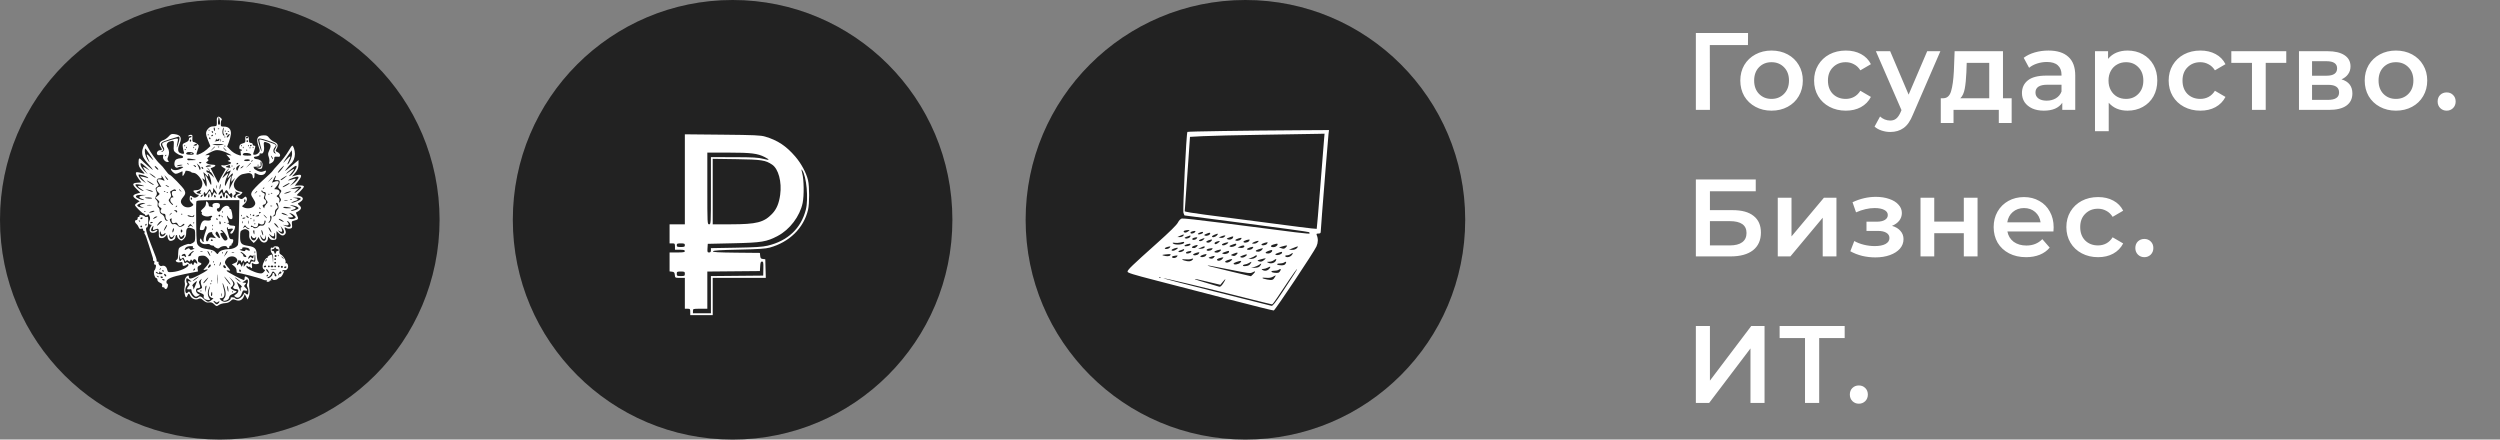
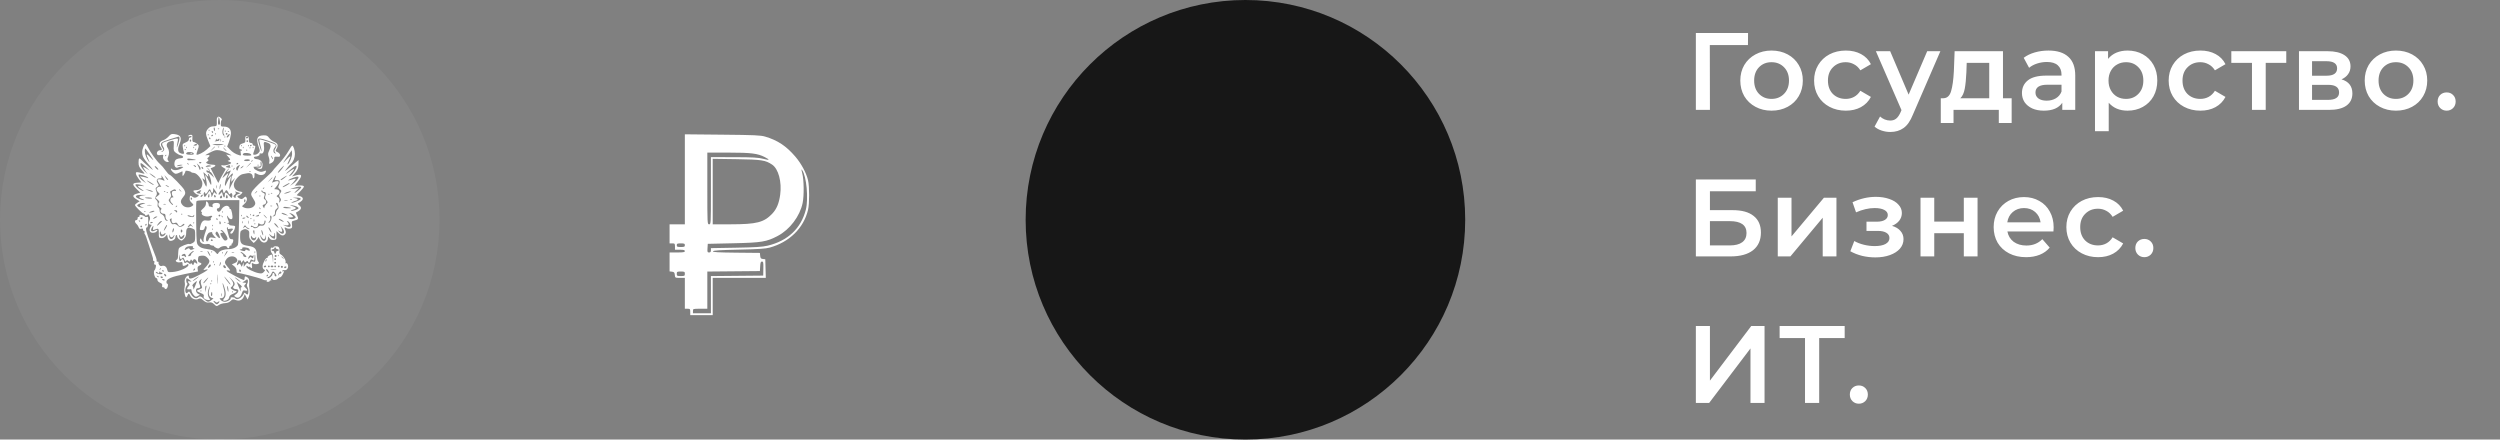
<svg xmlns="http://www.w3.org/2000/svg" width="273" height="48" viewBox="0 0 273 48" fill="none">
  <rect x="0" y="0" width="273" height="48" fill="#808080" stroke="none" />
  <circle cx="136" cy="24" r="24" fill="#171717" />
-   <circle opacity="0.05" cx="136" cy="24" r="24" fill="#F2F2F2" />
-   <path fill-rule="evenodd" clip-rule="evenodd" d="M144.765 18.317C144.901 16.572 145.038 14.933 145.07 14.674L145.128 14.203L141.953 14.222C135.992 14.258 129.717 14.351 129.665 14.405C129.55 14.521 129.136 22.966 129.232 23.244C129.285 23.397 129.334 23.523 129.343 23.525C129.351 23.526 132.388 23.922 136.092 24.403C139.796 24.884 142.877 25.31 142.939 25.349C143.001 25.387 143.03 25.453 143.005 25.495C142.96 25.568 141.951 25.446 133.248 24.317C131.07 24.034 129.182 23.829 129.054 23.862C128.913 23.898 128.743 24.075 128.624 24.309C128.495 24.565 127.723 25.326 126.341 26.56C123.614 28.996 123.126 29.467 123.126 29.663C123.126 29.793 123.723 29.979 126.143 30.603C127.803 31.031 131.369 31.955 134.068 32.656C136.767 33.357 139.029 33.92 139.094 33.906C139.247 33.874 143.508 27.484 143.759 26.909C143.944 26.488 143.954 26.062 143.789 25.678C143.728 25.538 143.763 25.504 143.97 25.504C144.175 25.504 144.226 25.457 144.226 25.266C144.226 25.135 144.292 24.231 144.372 23.258C144.452 22.285 144.629 20.062 144.765 18.317ZM131.32 14.871C132.076 14.83 135.057 14.759 137.945 14.714C140.833 14.668 143.521 14.624 143.918 14.615L144.641 14.599L144.58 15.318C144.545 15.713 144.36 18.044 144.168 20.497C143.976 22.95 143.804 24.973 143.785 24.991C143.766 25.01 142.875 24.911 141.805 24.771C136.044 24.017 133.559 23.694 131.566 23.441C130.351 23.287 129.365 23.12 129.373 23.069C129.389 22.974 129.5 21.412 129.786 17.276L129.946 14.946L131.32 14.871ZM129.264 25.314C129.233 25.263 129.286 25.201 129.381 25.176C129.476 25.151 129.642 25.127 129.75 25.122C129.944 25.114 129.944 25.116 129.756 25.26C129.538 25.426 129.346 25.447 129.264 25.314ZM129.995 25.412C129.995 25.362 130.073 25.3 130.167 25.275C130.539 25.177 130.617 25.197 130.486 25.355C130.352 25.518 129.995 25.56 129.995 25.412ZM130.811 25.568C130.779 25.535 130.858 25.466 130.987 25.413C131.297 25.288 131.369 25.286 131.369 25.403C131.369 25.516 130.898 25.655 130.811 25.568ZM131.601 25.733C131.452 25.675 131.469 25.646 131.716 25.539C132.074 25.385 132.155 25.378 132.155 25.501C132.155 25.655 131.792 25.807 131.601 25.733ZM132.351 25.821C132.351 25.777 132.472 25.692 132.621 25.633C133.029 25.47 133.086 25.485 132.891 25.703C132.716 25.898 132.351 25.977 132.351 25.821ZM128.572 25.885L128.867 25.748C129.255 25.569 129.36 25.57 129.21 25.752C129.143 25.834 128.972 25.897 128.83 25.893L128.572 25.885ZM129.444 26.031C129.305 25.977 129.337 25.94 129.609 25.841C129.794 25.773 129.957 25.714 129.971 25.71C129.984 25.706 129.995 25.745 129.995 25.798C129.995 25.951 129.633 26.105 129.444 26.031ZM133.087 25.935L133.332 25.825C133.467 25.765 133.642 25.712 133.721 25.709C133.842 25.703 133.84 25.728 133.709 25.86C133.622 25.948 133.451 25.999 133.32 25.976L133.087 25.935ZM134.063 26.133C133.914 26.075 133.941 26.042 134.221 25.94C134.671 25.776 134.71 25.777 134.645 25.947C134.574 26.133 134.294 26.222 134.063 26.133ZM130.192 26.106C130.192 26.056 130.269 25.994 130.363 25.969C130.735 25.871 130.813 25.891 130.682 26.049C130.549 26.212 130.192 26.253 130.192 26.106ZM134.902 26.219C134.902 26.175 135.046 26.096 135.221 26.042C135.603 25.925 135.658 25.946 135.493 26.146C135.365 26.302 134.902 26.359 134.902 26.219ZM131 26.323C130.869 26.272 130.894 26.235 131.127 26.134C131.547 25.954 131.649 25.978 131.389 26.197C131.257 26.308 131.096 26.36 131 26.323ZM131.963 26.496C131.645 26.496 131.653 26.352 131.977 26.239C132.156 26.176 132.319 26.141 132.34 26.159C132.421 26.23 132.123 26.496 131.963 26.496ZM135.786 26.399C135.786 26.346 135.929 26.264 136.105 26.216C136.483 26.113 136.544 26.141 136.377 26.345C136.24 26.511 135.786 26.553 135.786 26.399ZM132.632 26.543C132.633 26.49 132.736 26.417 132.86 26.382C133.25 26.271 133.291 26.297 133.048 26.502C132.809 26.703 132.629 26.72 132.632 26.543ZM136.767 26.598C136.684 26.587 136.749 26.519 136.914 26.442C137.076 26.367 137.273 26.304 137.352 26.302C137.479 26.298 137.479 26.314 137.352 26.438C137.204 26.584 137.024 26.633 136.767 26.598ZM128.278 26.516C128.44 26.542 128.705 26.531 128.867 26.492C129.294 26.388 129.308 26.387 129.308 26.489C129.308 26.721 128.281 26.794 128.082 26.577C128.012 26.501 128.07 26.483 128.278 26.516ZM133.608 26.793C133.319 26.793 133.405 26.631 133.749 26.527C133.925 26.473 134.09 26.448 134.117 26.471C134.199 26.539 133.798 26.793 133.608 26.793ZM137.749 26.708C137.749 26.662 137.892 26.58 138.068 26.527C138.445 26.412 138.507 26.438 138.339 26.642C138.208 26.801 137.749 26.853 137.749 26.708ZM129.477 26.892C129.235 26.892 129.354 26.738 129.652 26.665C129.968 26.589 129.995 26.59 129.995 26.683C129.995 26.794 129.751 26.892 129.477 26.892ZM134.344 26.944C134.196 26.882 134.224 26.848 134.51 26.74C134.943 26.576 135.001 26.571 135.001 26.696C135.001 26.853 134.543 27.026 134.344 26.944ZM139.06 26.991C138.705 26.991 138.695 26.809 139.045 26.707C139.469 26.583 139.515 26.58 139.515 26.674C139.515 26.826 139.278 26.991 139.06 26.991ZM130.392 27.09C130.075 27.09 130.083 26.947 130.407 26.834C130.585 26.771 130.749 26.735 130.77 26.754C130.851 26.825 130.553 27.09 130.392 27.09ZM135.148 27.026L135.393 26.916C135.709 26.774 135.884 26.767 135.884 26.895C135.884 27.036 135.65 27.114 135.376 27.066L135.148 27.026ZM139.662 27.017L140.006 26.914C140.569 26.745 140.666 26.765 140.43 27.003C140.257 27.178 140.176 27.197 139.942 27.115L139.662 27.017ZM127.363 27.19C127.084 27.19 127.169 27.042 127.493 26.963C127.835 26.88 127.863 26.889 127.738 27.041C127.671 27.123 127.502 27.19 127.363 27.19ZM131.166 27.161L130.83 27.182L131.124 27.042C131.494 26.865 131.593 26.859 131.542 27.016C131.52 27.084 131.35 27.149 131.166 27.161ZM136.178 27.204C136.178 27.157 136.322 27.076 136.497 27.022C136.875 26.907 136.937 26.933 136.769 27.138C136.638 27.297 136.178 27.349 136.178 27.204ZM140.742 27.278L141.183 27.095C141.766 26.854 141.837 26.854 141.625 27.09C141.508 27.221 141.328 27.287 141.095 27.283L140.742 27.278ZM128.106 27.385C127.821 27.39 127.913 27.225 128.253 27.121C128.429 27.068 128.591 27.04 128.614 27.058C128.69 27.12 128.282 27.381 128.106 27.385ZM131.762 27.296C131.762 27.245 131.861 27.184 131.983 27.16C132.444 27.071 132.482 27.079 132.351 27.239C132.218 27.401 131.762 27.445 131.762 27.296ZM137.406 27.487C137.03 27.487 137.04 27.349 137.425 27.228C137.958 27.061 137.996 27.067 137.798 27.289C137.7 27.398 137.524 27.487 137.406 27.487ZM128.754 27.517C128.62 27.465 128.655 27.425 128.922 27.328C129.107 27.26 129.27 27.201 129.284 27.197C129.297 27.193 129.308 27.224 129.308 27.265C129.308 27.408 128.923 27.583 128.754 27.517ZM132.895 27.586C132.516 27.586 132.524 27.448 132.91 27.334C133.115 27.273 133.301 27.237 133.322 27.254C133.418 27.33 133.089 27.586 132.895 27.586ZM138.481 27.685C138.127 27.685 138.113 27.548 138.454 27.423C138.856 27.276 138.926 27.268 138.926 27.368C138.926 27.517 138.691 27.685 138.481 27.685ZM129.644 27.685C129.42 27.685 129.484 27.505 129.726 27.458C129.847 27.434 129.979 27.409 130.02 27.401C130.061 27.394 130.094 27.428 130.094 27.476C130.094 27.575 129.857 27.685 129.644 27.685ZM133.598 27.725C133.398 27.66 133.408 27.645 133.725 27.529C134.157 27.37 134.215 27.365 134.215 27.483C134.215 27.647 133.827 27.799 133.598 27.725ZM130.29 27.799C130.29 27.752 130.433 27.67 130.609 27.617C130.987 27.502 131.048 27.528 130.881 27.733C130.75 27.892 130.29 27.943 130.29 27.799ZM139.35 27.838C139.202 27.779 139.231 27.744 139.515 27.638C139.963 27.472 140.006 27.468 140.006 27.588C140.006 27.744 139.549 27.918 139.35 27.838ZM134.595 27.928C134.363 27.852 134.363 27.851 134.657 27.723C135.123 27.52 135.277 27.549 135.034 27.795C134.88 27.95 134.768 27.984 134.595 27.928ZM140.521 27.884C140.649 27.884 140.839 27.82 140.944 27.743C141.201 27.553 141.257 27.637 141.037 27.883C140.849 28.093 140.452 28.15 140.349 27.983C140.315 27.927 140.391 27.884 140.521 27.884ZM127.051 27.907C126.848 27.846 126.889 27.825 127.297 27.783C127.853 27.726 127.881 27.731 127.791 27.877C127.717 27.999 127.404 28.012 127.051 27.907ZM131.075 27.997C131.075 27.95 131.218 27.869 131.394 27.815C131.772 27.701 131.834 27.727 131.666 27.931C131.535 28.09 131.075 28.142 131.075 27.997ZM135.533 28.115C135.374 28.053 135.388 28.028 135.642 27.919C136.163 27.694 136.352 27.764 135.947 28.032C135.809 28.123 135.641 28.157 135.533 28.115ZM127.988 28.089C127.957 28.038 128.032 27.977 128.154 27.954C128.617 27.864 128.655 27.872 128.523 28.032C128.387 28.198 128.075 28.231 127.988 28.089ZM132.141 28.226C131.919 28.154 131.924 28.145 132.253 28.03C132.655 27.889 132.743 27.926 132.528 28.144C132.421 28.252 132.3 28.277 132.141 28.226ZM136.637 28.149C136.809 28.085 136.982 27.999 137.022 27.958C137.1 27.878 137.258 27.857 137.258 27.926C137.258 28.079 136.899 28.279 136.638 28.273L136.326 28.265L136.637 28.149ZM132.893 28.383C132.861 28.331 132.98 28.245 133.157 28.194C133.638 28.054 133.674 28.063 133.479 28.28C133.291 28.49 132.991 28.543 132.893 28.383ZM129.407 28.318C129.65 28.346 129.937 28.331 130.045 28.287C130.316 28.175 130.379 28.267 130.147 28.438C130.019 28.532 129.84 28.558 129.608 28.516C129.05 28.415 128.894 28.261 129.407 28.318ZM137.394 28.51C137.265 28.46 137.333 28.412 137.656 28.325C138.275 28.157 138.317 28.163 138.057 28.383C137.809 28.591 137.671 28.617 137.394 28.51ZM133.784 28.605C133.745 28.565 133.859 28.479 134.038 28.414C134.543 28.229 134.694 28.256 134.425 28.482C134.189 28.681 133.912 28.734 133.784 28.605ZM138.589 28.584C138.754 28.581 138.974 28.512 139.079 28.432C139.346 28.228 139.442 28.246 139.319 28.477C139.188 28.725 138.784 28.833 138.503 28.696C138.301 28.597 138.306 28.59 138.589 28.584ZM134.706 28.79C134.706 28.743 134.85 28.659 135.025 28.602C135.548 28.433 135.645 28.45 135.442 28.677C135.268 28.871 134.706 28.958 134.706 28.79ZM135.963 28.871C136.055 28.869 136.24 28.804 136.375 28.726C136.704 28.536 136.716 28.542 136.547 28.801C136.448 28.952 136.284 29.034 136.035 29.055C135.793 29.076 135.69 29.05 135.733 28.981C135.768 28.922 135.872 28.873 135.963 28.871ZM139.73 28.774C139.909 28.773 140.121 28.73 140.202 28.677C140.437 28.524 140.512 28.562 140.398 28.776C140.321 28.922 140.193 28.974 139.91 28.974C139.699 28.974 139.499 28.929 139.466 28.875C139.43 28.817 139.539 28.775 139.73 28.774ZM136.958 29.159C137.144 29.103 137.385 28.994 137.495 28.917C137.769 28.723 137.796 28.739 137.627 28.999C137.517 29.167 137.375 29.227 137.05 29.241L136.62 29.261L136.958 29.159ZM134.503 29.669C133.346 29.396 132.267 29.133 132.105 29.084C131.47 28.891 132.102 28.993 134.265 29.431C136.385 29.861 136.538 29.88 136.792 29.733C137.121 29.544 137.143 29.655 136.834 29.949L136.606 30.165L134.503 29.669ZM137.945 29.369C138.08 29.366 138.3 29.302 138.435 29.226C138.748 29.052 138.812 29.114 138.583 29.37C138.392 29.583 138.085 29.625 137.847 29.47C137.73 29.393 137.75 29.373 137.945 29.369ZM139.147 29.567C139.323 29.567 139.532 29.523 139.613 29.47C139.845 29.319 139.923 29.354 139.814 29.56C139.689 29.797 139.58 29.834 139.161 29.785C138.736 29.735 138.726 29.569 139.147 29.567ZM139.465 32.518C139.724 32.123 140.306 31.253 140.76 30.585C141.214 29.917 141.606 29.371 141.631 29.371C141.692 29.371 141.357 29.902 140.083 31.829C139.27 33.059 138.975 33.434 138.848 33.397C138.756 33.37 136.039 32.688 132.81 31.882C129.582 31.076 126.984 30.401 127.038 30.383C127.142 30.348 131.667 31.429 136.102 32.55C137.598 32.928 138.862 33.237 138.909 33.237C138.957 33.237 139.207 32.913 139.465 32.518ZM138.273 30.336C138.555 30.368 138.796 30.331 138.985 30.228C139.336 30.036 139.347 30.035 139.261 30.189C139.033 30.593 138.942 30.628 138.386 30.527C137.746 30.41 137.661 30.266 138.273 30.336ZM126.659 30.263C126.731 30.263 126.76 30.293 126.724 30.329C126.688 30.365 126.629 30.365 126.593 30.329C126.557 30.293 126.587 30.263 126.659 30.263ZM131.762 30.901C131.087 30.702 130.517 30.521 130.494 30.5C130.413 30.422 130.642 30.467 131.939 30.78L133.261 31.099L133.542 30.759C133.894 30.333 133.905 30.438 133.563 30.961C133.392 31.222 133.25 31.341 133.146 31.31C133.059 31.285 132.437 31.1 131.762 30.901Z" fill="white" />
-   <circle cx="80" cy="24" r="24" fill="#171717" />
-   <circle opacity="0.05" cx="80" cy="24" r="24" fill="#F2F2F2" />
  <path fill-rule="evenodd" clip-rule="evenodd" d="M86.836 17.086C85.847 15.939 84.911 15.319 83.57 14.921C83.06 14.77 82.43 14.741 78.884 14.707L74.786 14.667V24.495H73.118V26.577H73.412C73.683 26.577 73.707 26.605 73.707 26.924V27.271H74.247C74.661 27.271 74.786 27.306 74.786 27.42C74.786 27.54 74.628 27.569 73.952 27.569H73.118V29.637L73.388 29.669C73.613 29.695 73.663 29.754 73.689 30.022C73.719 30.342 73.723 30.344 74.253 30.344H74.786V33.715H75.081C75.352 33.715 75.375 33.743 75.375 34.062V34.409H77.829V30.344H83.626L83.57 28.312L83.306 28.281C83.089 28.256 83.036 28.194 83.011 27.934L82.981 27.618L80.397 27.592C78.402 27.571 77.823 27.537 77.854 27.443C77.884 27.352 78.603 27.305 80.683 27.26C82.827 27.213 83.608 27.161 84.061 27.035C86.211 26.437 87.769 24.899 88.24 22.909C88.397 22.243 88.397 20.363 88.239 19.687C88.049 18.877 87.496 17.851 86.836 17.086ZM77.436 24.495C77.243 24.495 77.24 24.429 77.24 20.579V16.663L79.571 16.665C82.029 16.666 82.736 16.755 83.517 17.157C84.117 17.466 84.057 17.532 83.343 17.343C82.804 17.202 82.234 17.169 80.16 17.165L77.632 17.159V20.827C77.632 24.429 77.629 24.495 77.436 24.495ZM77.829 24.495V17.343L80.405 17.381C83.156 17.422 83.584 17.487 84.315 17.976C85.009 18.441 85.389 19.866 85.195 21.277C85.066 22.215 84.802 22.84 84.326 23.338C83.418 24.288 82.626 24.491 79.816 24.494L77.829 24.495ZM87.648 22.166C87.813 21.366 87.792 19.622 87.609 18.944C87.484 18.476 87.483 18.427 87.605 18.595C88.07 19.237 88.297 21.716 87.998 22.892C87.479 24.938 86.019 26.313 83.815 26.829C83.245 26.963 82.466 27.013 80.356 27.049L77.632 27.097V27.333C77.632 27.505 77.578 27.569 77.431 27.569C77.251 27.569 77.233 27.516 77.259 27.098L77.289 26.627L80.086 26.564C83.179 26.496 83.713 26.407 84.943 25.755C86.251 25.063 87.352 23.602 87.648 22.166ZM74.345 26.974C73.969 26.974 73.903 26.944 73.903 26.775C73.903 26.607 73.969 26.577 74.345 26.577C74.721 26.577 74.786 26.607 74.786 26.775C74.786 26.944 74.721 26.974 74.345 26.974ZM82.981 29.601L83.011 29.08C83.034 28.669 83.075 28.56 83.207 28.56C83.351 28.56 83.372 28.665 83.358 29.328L83.343 30.096L77.632 30.149V34.211H75.67V33.963C75.67 33.719 75.683 33.715 76.455 33.715H77.24V29.653L82.981 29.601ZM74.345 30.146C73.939 30.146 73.903 30.126 73.903 29.898C73.903 29.671 73.939 29.65 74.345 29.65C74.75 29.65 74.786 29.671 74.786 29.898C74.786 30.126 74.75 30.146 74.345 30.146Z" fill="white" />
-   <circle cx="24" cy="24" r="24" fill="#171717" />
  <circle opacity="0.05" cx="24" cy="24" r="24" fill="#F2F2F2" />
  <path fill-rule="evenodd" clip-rule="evenodd" d="M24.198 13.115C24.249 13.078 24.22 12.98 24.132 12.892C24.046 12.805 23.927 12.734 23.868 12.734C23.755 12.734 23.646 12.937 23.674 13.091C23.683 13.14 23.686 13.316 23.679 13.483C23.669 13.762 23.639 13.786 23.302 13.796C23.037 13.803 22.876 13.878 22.714 14.069C22.429 14.403 22.432 14.643 22.733 15.369L22.975 15.956L22.579 16.322C22.226 16.649 21.558 16.981 21.458 16.88C21.437 16.858 21.495 16.628 21.587 16.366C21.753 15.893 21.753 15.891 21.522 15.701C21.395 15.596 21.229 15.51 21.154 15.51C21.018 15.51 20.98 15.358 21.014 14.94C21.027 14.777 20.979 14.717 20.834 14.717C20.726 14.717 20.607 14.766 20.57 14.827C20.524 14.901 20.571 14.915 20.711 14.87C20.835 14.83 20.92 14.846 20.92 14.909C20.92 14.967 20.854 15.014 20.773 15.014C20.691 15.014 20.625 15.102 20.625 15.211C20.625 15.344 20.509 15.457 20.269 15.559C19.932 15.701 19.915 15.729 19.965 16.081C19.994 16.285 20.048 16.53 20.086 16.625C20.167 16.827 19.944 16.862 19.637 16.696C19.409 16.572 19.393 16.23 19.595 15.743C19.889 15.032 19.749 14.739 19.07 14.647C18.731 14.601 18.652 14.632 18.415 14.9C18.266 15.069 17.999 15.255 17.82 15.315C17.431 15.444 17.317 15.723 17.528 16.027C17.728 16.316 17.721 16.402 17.497 16.402C17.26 16.402 17.072 16.631 17.147 16.828C17.19 16.942 17.293 16.968 17.535 16.928C17.835 16.879 17.86 16.893 17.81 17.088C17.743 17.346 18.021 17.691 18.297 17.691C18.459 17.691 18.47 17.667 18.366 17.539C18.27 17.422 18.267 17.331 18.354 17.138C18.51 16.792 18.494 16.439 18.311 16.156C18.11 15.845 18.207 15.55 18.543 15.451C18.993 15.319 19.008 15.335 18.973 15.918C18.943 16.428 18.963 16.492 19.216 16.693C19.368 16.813 19.607 16.935 19.748 16.963C20.053 17.025 20.09 17.248 19.799 17.27C19.366 17.303 19.163 17.402 19.091 17.617C18.941 18.065 19.154 18.444 19.463 18.278C19.568 18.221 19.751 18.19 19.87 18.208C20.067 18.239 20.059 18.257 19.771 18.413C19.406 18.611 18.949 18.635 18.78 18.464C18.689 18.372 18.663 18.372 18.663 18.464C18.663 18.635 19.027 18.98 19.207 18.98C19.291 18.98 19.493 18.91 19.656 18.825C19.934 18.68 19.952 18.681 19.934 18.85C19.892 19.255 19.952 19.316 20.11 19.029C20.2 18.866 20.267 18.707 20.259 18.676C20.236 18.586 20.819 18.696 20.878 18.793C20.907 18.841 21.036 18.881 21.163 18.881C21.494 18.881 22.097 19.614 22.097 20.017C22.097 20.482 21.855 20.764 21.454 20.764C21.268 20.764 21.116 20.802 21.116 20.848C21.116 20.967 21.453 21.26 21.59 21.26C21.786 21.26 21.716 21.421 21.471 21.534C21.289 21.618 21.189 21.608 21.023 21.49C20.79 21.325 20.753 21.334 20.721 21.557C20.682 21.835 20.723 21.946 20.944 22.155C21.161 22.361 21.162 22.367 20.975 22.506C20.682 22.724 20.201 22.683 19.955 22.419C19.678 22.12 19.686 21.901 19.987 21.539C20.259 21.213 20.286 21.055 20.124 20.733C19.977 20.443 18.647 19.079 18.51 19.079C18.45 19.079 18.254 18.867 18.074 18.608C17.894 18.349 17.622 18.034 17.468 17.907C17.14 17.635 16.4 16.609 16.151 16.08C16.055 15.876 15.941 15.708 15.899 15.708C15.766 15.708 15.522 16.279 15.522 16.589C15.522 17.037 15.65 17.29 16.199 17.92C16.474 18.237 16.7 18.52 16.7 18.549C16.7 18.613 15.606 17.665 15.426 17.446C15.216 17.19 15.13 17.275 15.13 17.74C15.13 18.116 15.188 18.251 15.498 18.6C15.84 18.985 15.848 19.009 15.62 18.945C14.93 18.751 14.835 18.751 14.838 18.943C14.839 19.045 14.975 19.307 15.138 19.525L15.436 19.922L14.988 19.952C14.424 19.99 14.411 20.142 14.93 20.651L15.319 21.032L14.93 21.15C14.447 21.296 14.436 21.476 14.895 21.762L15.249 21.983L14.993 22.14C14.852 22.227 14.738 22.343 14.739 22.398C14.741 22.532 15.574 23.342 15.71 23.342C15.769 23.342 15.816 23.387 15.816 23.441C15.816 23.584 16.086 23.563 16.139 23.416C16.164 23.345 16.237 23.408 16.31 23.565C16.409 23.777 16.411 23.894 16.322 24.093C16.194 24.376 16.244 24.532 16.462 24.532C16.585 24.532 16.583 24.568 16.448 24.774C16.229 25.113 16.343 25.424 16.687 25.424C16.834 25.424 17.008 25.37 17.073 25.305C17.276 25.099 17.201 25.033 16.928 25.177C16.517 25.392 16.357 25.168 16.641 24.775C16.769 24.599 16.775 24.605 16.725 24.872C16.677 25.123 16.694 25.15 16.857 25.084C17.317 24.901 17.345 24.923 17.341 25.458C17.338 25.939 17.353 25.971 17.598 26C17.766 26.019 17.928 25.956 18.052 25.822L18.244 25.613L18.304 25.917C18.337 26.085 18.434 26.249 18.52 26.282C18.754 26.373 19.153 26.15 19.153 25.927C19.153 25.82 19.197 25.705 19.251 25.672C19.305 25.638 19.349 25.697 19.349 25.803C19.349 25.909 19.46 26.069 19.596 26.159C19.832 26.315 19.853 26.312 20.087 26.076C20.273 25.887 20.331 25.726 20.331 25.39C20.331 24.885 20.518 24.768 21.019 24.959C21.304 25.067 21.312 25.09 21.312 25.722C21.312 26.332 21.295 26.383 21.032 26.54C20.877 26.632 20.726 26.682 20.695 26.65C20.591 26.545 19.643 26.925 19.545 27.111C19.491 27.212 19.448 27.522 19.448 27.8C19.448 28.161 19.405 28.322 19.298 28.363C19.024 28.469 19.34 28.713 19.66 28.642C19.907 28.587 19.938 28.608 19.938 28.827C19.938 29.033 19.974 29.064 20.159 29.017C20.281 28.986 20.407 28.918 20.441 28.867C20.479 28.809 20.527 28.813 20.565 28.875C20.727 29.139 19.624 29.659 18.796 29.709C18.349 29.735 18.33 29.725 18.251 29.42C18.168 29.099 17.924 28.943 17.662 29.045C17.493 29.11 17.269 28.878 17.31 28.681C17.325 28.607 17.28 28.558 17.21 28.573C17.14 28.587 17.092 28.543 17.103 28.474C17.127 28.323 17.114 28.284 16.485 26.685C15.956 25.34 15.834 24.829 16.043 24.829C16.128 24.829 16.172 24.638 16.184 24.225C16.198 23.705 16.178 23.63 16.041 23.683C15.953 23.717 15.855 23.703 15.823 23.651C15.791 23.599 15.644 23.525 15.496 23.488C15.284 23.434 15.228 23.454 15.228 23.585C15.228 23.676 15.183 23.723 15.13 23.689C15.075 23.655 15.031 23.72 15.031 23.832C15.031 23.947 14.967 24.036 14.884 24.036C14.69 24.036 14.696 24.275 14.894 24.441C14.981 24.514 15.091 24.678 15.14 24.807C15.206 24.982 15.277 25.025 15.424 24.978C15.563 24.933 15.62 24.96 15.62 25.07C15.62 25.156 15.669 25.226 15.729 25.226C15.789 25.226 15.812 25.291 15.782 25.371C15.752 25.451 15.768 25.542 15.819 25.574C15.869 25.605 16.069 26.153 16.262 26.792C16.456 27.43 16.64 28.019 16.672 28.101C16.704 28.182 16.722 28.305 16.711 28.373C16.7 28.441 16.74 28.497 16.8 28.497C16.865 28.497 16.884 28.578 16.847 28.695C16.804 28.83 16.829 28.894 16.925 28.894C17.024 28.894 17.051 28.972 17.015 29.166C16.987 29.316 16.932 29.461 16.891 29.488C16.699 29.618 16.869 30.381 17.09 30.381C17.145 30.381 17.19 30.464 17.19 30.567C17.19 30.679 17.304 30.8 17.474 30.872C17.683 30.959 17.744 31.04 17.708 31.181C17.674 31.311 17.709 31.372 17.817 31.372C17.904 31.372 17.976 31.42 17.976 31.478C17.976 31.537 18.048 31.57 18.137 31.553C18.306 31.519 18.425 30.976 18.263 30.976C18.213 30.976 18.172 30.89 18.172 30.785C18.172 30.455 18.75 30.21 20.216 29.92L21.622 29.641L21.584 29.374C21.554 29.17 21.598 29.082 21.772 29.002C22.054 28.873 22.064 28.735 21.796 28.665C21.633 28.622 21.599 28.546 21.625 28.282C21.653 27.979 21.686 27.949 22.022 27.921C22.308 27.897 22.444 27.945 22.636 28.14C22.967 28.474 22.948 28.621 22.515 29.108C22.148 29.52 22.147 29.521 22.416 29.453C22.929 29.325 22.68 29.54 21.761 30.02C20.871 30.485 20.625 30.529 20.625 30.226C20.625 30.006 20.451 30.056 20.276 30.327C20.176 30.481 20.139 30.673 20.175 30.848C20.207 31 20.197 31.258 20.152 31.422C20.067 31.732 20.196 32.462 20.336 32.462C20.38 32.462 20.444 32.373 20.478 32.264C20.559 32.005 20.654 32.013 20.774 32.289C20.918 32.619 21.333 32.791 21.642 32.649C21.859 32.549 21.931 32.569 22.208 32.805C22.449 33.009 22.598 33.063 22.827 33.027C23.054 32.991 23.192 33.04 23.388 33.226C23.643 33.468 23.652 33.469 23.917 33.294C24.065 33.196 24.355 33.111 24.562 33.106C24.812 33.099 25.021 33.019 25.183 32.865C25.404 32.655 25.454 32.645 25.729 32.76C26.117 32.922 26.476 32.773 26.622 32.389L26.726 32.115L27.038 32.71L27.177 32.368C27.259 32.166 27.292 31.882 27.258 31.674C27.196 31.29 27.193 31.225 27.217 30.763C27.228 30.56 27.17 30.405 27.051 30.317C26.8 30.131 26.71 30.148 26.71 30.381C26.71 30.49 26.673 30.579 26.628 30.579C26.454 30.579 24.747 29.666 24.747 29.573C24.747 29.519 24.835 29.503 24.944 29.538C25.214 29.625 25.19 29.523 24.845 29.126C24.497 28.725 24.485 28.609 24.754 28.263C24.991 27.959 25.52 27.904 25.771 28.157C26.007 28.396 25.956 28.593 25.621 28.735L25.317 28.864L25.572 29.067C25.73 29.192 25.827 29.367 25.827 29.527C25.827 29.669 25.855 29.786 25.889 29.786C26.152 29.786 28.302 30.338 28.574 30.477C28.763 30.572 28.98 30.629 29.055 30.602C29.138 30.572 29.164 30.597 29.122 30.665C29.08 30.735 29.131 30.777 29.256 30.777C29.367 30.777 29.458 30.73 29.458 30.672C29.458 30.614 29.509 30.599 29.571 30.638C29.639 30.68 29.658 30.665 29.619 30.601C29.582 30.542 29.598 30.465 29.653 30.431C29.707 30.397 29.752 30.416 29.752 30.474C29.752 30.633 30.202 30.599 30.341 30.43C30.409 30.348 30.521 30.282 30.591 30.282C30.662 30.282 30.789 30.141 30.874 29.969C31.054 29.603 31.063 29.554 30.93 29.637C30.876 29.671 30.832 29.649 30.832 29.589C30.832 29.529 30.887 29.487 30.955 29.496C31.212 29.529 31.319 29.482 31.421 29.29C31.539 29.068 31.383 28.646 31.221 28.747C31.17 28.779 31.154 28.738 31.185 28.656C31.258 28.464 30.957 27.951 30.686 27.804C30.527 27.718 30.485 27.621 30.517 27.406C30.539 27.25 30.5 27.061 30.43 26.985C30.299 26.842 29.851 26.868 29.851 27.018C29.851 27.065 29.784 27.077 29.703 27.046C29.595 27.004 29.556 27.059 29.556 27.254C29.556 27.4 29.622 27.587 29.703 27.669C29.799 27.765 29.844 27.981 29.833 28.281L29.815 28.745L29.778 28.274C29.758 28.015 29.725 27.803 29.704 27.803C29.505 27.803 29.165 28.023 29.222 28.116C29.263 28.183 29.249 28.203 29.188 28.166C29.046 28.076 28.673 28.743 28.673 29.087C28.673 29.256 28.737 29.393 28.833 29.43C28.979 29.487 28.977 29.512 28.812 29.696C28.667 29.857 28.559 29.886 28.283 29.836C27.715 29.732 26.906 29.32 26.906 29.135C26.906 28.998 26.933 28.991 27.053 29.092C27.134 29.16 27.201 29.179 27.201 29.134C27.201 29.089 27.254 29.106 27.319 29.171C27.508 29.363 27.562 29.311 27.515 28.982C27.473 28.693 27.483 28.681 27.683 28.79C27.892 28.903 28.28 28.85 28.28 28.709C28.28 28.669 28.23 28.585 28.169 28.523C28.108 28.462 28.052 28.158 28.044 27.849C28.027 27.173 27.829 26.959 27.123 26.852C26.349 26.736 26.219 26.594 26.219 25.866C26.219 25.282 26.237 25.231 26.489 25.105C26.707 24.996 26.806 24.994 27.001 25.093C27.207 25.197 27.239 25.275 27.215 25.614C27.192 25.935 27.237 26.064 27.445 26.275L27.704 26.537L27.943 26.31C28.075 26.185 28.186 26.013 28.19 25.927C28.195 25.841 28.261 25.915 28.337 26.091C28.592 26.681 29.262 26.599 29.262 25.978C29.262 25.785 29.269 25.787 29.418 26.002C29.536 26.171 29.652 26.22 29.884 26.198C30.184 26.168 30.194 26.152 30.194 25.701V25.235L30.445 25.478C30.735 25.759 30.951 25.786 31.133 25.565C31.232 25.444 31.237 25.341 31.153 25.118C31.035 24.803 31.053 24.782 31.313 24.923C31.409 24.975 31.588 24.991 31.71 24.958C31.905 24.907 31.927 24.851 31.884 24.527C31.839 24.189 31.858 24.15 32.094 24.098C32.577 23.992 32.636 23.901 32.453 23.544C32.363 23.368 32.304 23.217 32.321 23.209C32.897 22.926 33.01 22.695 32.697 22.438C32.534 22.305 32.492 22.22 32.573 22.187C32.639 22.159 32.79 22.058 32.908 21.962C33.183 21.736 33.094 21.497 32.703 21.41C32.538 21.373 32.402 21.33 32.402 21.313C32.402 21.297 32.579 21.105 32.795 20.887C33.011 20.669 33.187 20.44 33.187 20.38C33.187 20.264 32.94 20.223 32.471 20.261L32.197 20.283L32.545 19.822C33.077 19.118 32.991 18.951 32.214 19.176L31.879 19.273L32.129 19.003C32.489 18.612 32.599 18.352 32.599 17.887V17.476L31.789 18.154C31.064 18.76 31.012 18.789 31.295 18.425C31.468 18.202 31.68 17.96 31.767 17.887C32.027 17.669 32.206 17.229 32.206 16.808C32.206 16.412 32.039 15.907 31.909 15.907C31.87 15.907 31.669 16.201 31.46 16.562C31.251 16.922 30.782 17.534 30.416 17.921C30.051 18.308 29.752 18.654 29.752 18.689C29.752 18.725 29.273 19.183 28.686 19.707C28.099 20.231 27.564 20.796 27.496 20.961C27.384 21.233 27.397 21.3 27.63 21.655C27.939 22.128 27.95 22.287 27.691 22.549C27.472 22.77 26.92 22.815 26.592 22.637C26.392 22.529 26.392 22.526 26.64 22.315C26.93 22.068 27.038 21.767 26.91 21.561C26.833 21.438 26.791 21.443 26.617 21.602C26.449 21.756 26.373 21.768 26.17 21.674C25.908 21.554 25.838 21.359 26.057 21.359C26.13 21.359 26.266 21.273 26.361 21.167C26.527 20.981 26.522 20.973 26.177 20.908C25.777 20.832 25.532 20.549 25.532 20.161C25.532 19.763 26.11 19.084 26.509 19.012C26.593 18.997 26.805 18.956 26.981 18.922C27.343 18.85 27.593 19 27.593 19.289C27.593 19.392 27.637 19.476 27.691 19.476C27.745 19.476 27.79 19.342 27.79 19.178C27.79 19.015 27.786 18.93 27.822 18.906C27.862 18.879 27.953 18.929 28.156 19.031C28.496 19.202 28.898 19.107 29.003 18.831C29.094 18.592 29.092 18.59 28.779 18.71C28.547 18.798 28.417 18.785 28.095 18.638C27.876 18.538 27.718 18.422 27.744 18.38C27.77 18.337 27.735 18.28 27.668 18.253C27.6 18.225 27.759 18.199 28.021 18.195C28.493 18.187 28.498 18.183 28.456 17.895C28.433 17.734 28.45 17.625 28.494 17.653C28.538 17.68 28.575 17.786 28.575 17.887C28.575 18.24 28.474 18.357 28.202 18.32L27.937 18.285L28.218 18.397C28.543 18.526 28.669 18.41 28.671 17.979C28.673 17.654 28.407 17.407 28.023 17.377C27.686 17.351 27.606 17.096 27.934 17.096C28.05 17.096 28.23 17.026 28.335 16.94C28.44 16.854 28.464 16.817 28.388 16.856C28.299 16.903 28.274 16.889 28.317 16.819C28.354 16.758 28.446 16.732 28.521 16.761C28.742 16.847 28.896 16.431 28.823 15.945C28.752 15.464 28.836 15.409 29.306 15.625C29.598 15.76 29.619 15.964 29.39 16.45C29.248 16.751 29.242 16.853 29.347 17.148C29.415 17.338 29.443 17.583 29.409 17.692C29.334 17.929 29.436 17.943 29.73 17.735C29.857 17.645 29.949 17.477 29.949 17.332C29.949 17.111 29.984 17.087 30.268 17.115C30.531 17.14 30.587 17.111 30.587 16.949C30.587 16.833 30.478 16.699 30.323 16.624C30.066 16.5 30.063 16.489 30.217 16.218C30.419 15.862 30.335 15.651 29.921 15.476C29.739 15.399 29.498 15.209 29.386 15.053C29.215 14.817 29.115 14.771 28.781 14.78C28.07 14.799 27.93 15.127 28.249 16.027C28.407 16.473 28.407 16.504 28.234 16.696C28.135 16.807 27.952 16.898 27.828 16.898C27.606 16.898 27.604 16.892 27.745 16.489C27.924 15.976 27.923 15.907 27.741 15.907C27.66 15.907 27.593 15.84 27.593 15.758C27.593 15.675 27.506 15.609 27.397 15.609C27.279 15.609 27.197 15.54 27.19 15.436C27.184 15.34 27.174 15.173 27.166 15.064C27.157 14.937 27.081 14.866 26.955 14.866C26.791 14.866 26.764 14.922 26.789 15.216C26.816 15.536 26.791 15.573 26.494 15.662C26.243 15.736 26.163 15.819 26.139 16.031C26.117 16.225 26.152 16.303 26.262 16.303C26.346 16.303 26.416 16.351 26.416 16.408C26.416 16.466 26.372 16.486 26.319 16.453C26.259 16.415 26.246 16.511 26.284 16.706C26.343 17.001 26.333 17.015 26.111 16.946C25.697 16.817 25.393 16.626 25.095 16.31L24.805 16.002L24.988 15.533C25.089 15.275 25.19 14.88 25.213 14.655C25.267 14.136 24.985 13.825 24.459 13.825C24.13 13.825 24.109 13.806 24.108 13.503C24.108 13.325 24.148 13.151 24.198 13.115ZM23.811 13.255C23.829 13.05 23.849 12.864 23.854 12.842C23.887 12.703 23.994 12.981 24.02 13.276C24.042 13.525 24.011 13.627 23.914 13.627C23.815 13.627 23.786 13.523 23.811 13.255ZM23.434 14.32C23.413 14.32 23.373 14.231 23.345 14.122C23.317 14.013 23.334 13.924 23.383 13.924C23.431 13.924 23.471 14.013 23.471 14.122C23.471 14.231 23.454 14.32 23.434 14.32ZM24.471 14.816C24.323 14.816 24.238 14.479 24.312 14.18C24.402 13.819 24.482 13.86 24.403 14.225C24.363 14.41 24.384 14.583 24.456 14.671C24.532 14.763 24.537 14.816 24.471 14.816ZM23.864 14.023C23.936 14.023 23.965 14.053 23.929 14.089C23.893 14.125 23.834 14.125 23.799 14.089C23.763 14.053 23.792 14.023 23.864 14.023ZM22.85 14.287C22.814 14.324 22.784 14.294 22.784 14.221C22.784 14.149 22.814 14.119 22.85 14.155C22.886 14.192 22.886 14.251 22.85 14.287ZM24.616 14.387C24.58 14.423 24.551 14.393 24.551 14.32C24.551 14.248 24.58 14.218 24.616 14.254C24.652 14.291 24.652 14.35 24.616 14.387ZM23.232 14.519C23.208 14.519 23.161 14.474 23.128 14.42C23.095 14.365 23.114 14.32 23.171 14.32C23.228 14.32 23.275 14.365 23.275 14.42C23.275 14.474 23.256 14.519 23.232 14.519ZM24.944 14.32C25.015 14.32 25.045 14.35 25.009 14.387C24.973 14.423 24.914 14.423 24.878 14.387C24.842 14.35 24.872 14.32 24.944 14.32ZM23.537 14.684C23.501 14.72 23.471 14.691 23.471 14.618C23.471 14.545 23.501 14.515 23.537 14.552C23.573 14.588 23.573 14.648 23.537 14.684ZM24.747 14.717C24.693 14.717 24.649 14.672 24.649 14.618C24.649 14.563 24.693 14.519 24.747 14.519C24.801 14.519 24.845 14.563 24.845 14.618C24.845 14.672 24.801 14.717 24.747 14.717ZM22.752 14.783C22.716 14.819 22.686 14.79 22.686 14.717C22.686 14.644 22.716 14.615 22.752 14.651C22.788 14.687 22.788 14.747 22.752 14.783ZM24.822 15.014C24.713 15.014 24.73 14.926 24.87 14.766C25.054 14.555 25.159 14.59 25.019 14.816C24.951 14.925 24.863 15.014 24.822 15.014ZM23.177 14.866C23.123 14.899 23.079 14.88 23.079 14.822C23.079 14.764 23.123 14.717 23.177 14.717C23.231 14.717 23.275 14.737 23.275 14.761C23.275 14.785 23.231 14.832 23.177 14.866ZM17.736 16.15C17.415 15.655 17.508 15.54 18.491 15.223C18.99 15.062 19.433 14.927 19.475 14.923C19.647 14.906 19.638 15.201 19.448 15.761C19.266 16.302 19.253 16.186 19.41 15.411C19.483 15.05 19.453 15.047 18.53 15.325C17.643 15.591 17.597 15.636 17.816 16.011C17.956 16.25 17.968 16.342 17.874 16.456C17.808 16.536 17.705 16.599 17.645 16.598C17.584 16.596 17.614 16.548 17.712 16.49C17.875 16.394 17.877 16.367 17.736 16.15ZM24.616 14.981C24.58 15.018 24.521 15.018 24.485 14.981C24.45 14.945 24.479 14.915 24.551 14.915C24.623 14.915 24.652 14.945 24.616 14.981ZM26.95 15.114C26.866 15.114 26.824 15.069 26.857 15.014C26.891 14.96 26.959 14.915 27.01 14.915C27.061 14.915 27.103 14.96 27.103 15.014C27.103 15.069 27.034 15.114 26.95 15.114ZM22.937 15.213C22.914 15.213 22.867 15.168 22.834 15.114C22.8 15.059 22.82 15.014 22.877 15.014C22.934 15.014 22.981 15.059 22.981 15.114C22.981 15.168 22.961 15.213 22.937 15.213ZM23.447 15.439C23.514 15.416 23.573 15.322 23.577 15.23C23.582 15.121 23.602 15.108 23.636 15.192C23.675 15.29 23.719 15.293 23.824 15.205C23.932 15.115 23.962 15.121 23.962 15.234C23.962 15.313 23.907 15.382 23.839 15.387C23.772 15.392 23.628 15.416 23.52 15.439C23.413 15.463 23.379 15.463 23.447 15.439ZM24.125 15.436C24.098 15.504 24.076 15.448 24.076 15.312C24.076 15.175 24.098 15.12 24.125 15.188C24.152 15.256 24.152 15.368 24.125 15.436ZM28.569 16.495C28.563 16.696 28.186 15.516 28.184 15.287C28.182 15.052 28.387 15.067 29.279 15.367C30.21 15.68 30.32 15.793 30.087 16.193C29.942 16.44 29.935 16.514 30.043 16.646C30.154 16.78 30.149 16.794 30.012 16.741C29.806 16.661 29.804 16.321 30.007 16.094C30.094 15.998 30.139 15.877 30.107 15.826C30.031 15.701 28.4 15.158 28.326 15.233C28.293 15.266 28.336 15.528 28.421 15.816C28.505 16.104 28.572 16.409 28.569 16.495ZM20.823 15.46C20.768 15.494 20.724 15.452 20.724 15.367C20.724 15.193 20.782 15.168 20.866 15.305C20.898 15.356 20.878 15.425 20.823 15.46ZM27.005 15.51C26.951 15.51 26.906 15.466 26.906 15.411C26.906 15.356 26.951 15.312 27.005 15.312C27.058 15.312 27.103 15.356 27.103 15.411C27.103 15.466 27.058 15.51 27.005 15.51ZM24.355 15.411C24.427 15.411 24.456 15.441 24.42 15.477C24.384 15.513 24.325 15.513 24.289 15.477C24.253 15.441 24.283 15.411 24.355 15.411ZM21.288 15.905C21.109 15.904 21.095 15.885 21.214 15.807C21.404 15.683 21.509 15.683 21.509 15.807C21.509 15.862 21.409 15.906 21.288 15.905ZM24.201 15.82C23.959 15.875 23.65 15.875 23.416 15.82C23.076 15.739 23.123 15.728 23.815 15.729C24.516 15.729 24.557 15.739 24.201 15.82ZM20.2 15.973C20.164 16.009 20.135 15.979 20.135 15.907C20.135 15.834 20.164 15.804 20.2 15.841C20.236 15.877 20.236 15.936 20.2 15.973ZM26.383 15.973C26.347 16.009 26.317 15.979 26.317 15.907C26.317 15.834 26.347 15.804 26.383 15.841C26.419 15.877 26.419 15.936 26.383 15.973ZM27.168 15.973C27.132 16.009 27.103 15.979 27.103 15.907C27.103 15.834 27.132 15.804 27.168 15.841C27.204 15.877 27.204 15.936 27.168 15.973ZM27.397 15.956C27.343 15.99 27.299 15.97 27.299 15.912C27.299 15.855 27.343 15.807 27.397 15.807C27.451 15.807 27.495 15.827 27.495 15.851C27.495 15.875 27.451 15.922 27.397 15.956ZM24.616 15.973C24.58 16.009 24.521 16.009 24.485 15.973C24.45 15.936 24.479 15.907 24.551 15.907C24.623 15.907 24.652 15.936 24.616 15.973ZM20.396 16.171C20.36 16.207 20.331 16.178 20.331 16.105C20.331 16.032 20.36 16.003 20.396 16.039C20.432 16.075 20.432 16.135 20.396 16.171ZM21.181 16.171C21.145 16.207 21.116 16.178 21.116 16.105C21.116 16.032 21.145 16.003 21.181 16.039C21.217 16.075 21.217 16.135 21.181 16.171ZM22.932 16.551L23.169 16.278C23.392 16.024 23.471 15.96 23.471 16.038C23.471 16.056 23.35 16.178 23.201 16.311L22.932 16.551ZM23.864 16.006C23.936 16.006 23.965 16.035 23.929 16.072C23.893 16.108 23.834 16.108 23.799 16.072C23.763 16.035 23.792 16.006 23.864 16.006ZM26.579 16.171C26.543 16.207 26.514 16.178 26.514 16.105C26.514 16.032 26.543 16.003 26.579 16.039C26.615 16.075 26.615 16.135 26.579 16.171ZM27.659 16.171C27.623 16.207 27.593 16.178 27.593 16.105C27.593 16.032 27.623 16.003 27.659 16.039C27.695 16.075 27.695 16.135 27.659 16.171ZM24.729 16.502C24.702 16.502 24.599 16.412 24.502 16.303C24.404 16.194 24.346 16.105 24.373 16.105C24.4 16.105 24.502 16.194 24.6 16.303C24.698 16.412 24.756 16.502 24.729 16.502ZM27.364 16.171C27.328 16.207 27.269 16.207 27.233 16.171C27.198 16.135 27.227 16.105 27.299 16.105C27.371 16.105 27.4 16.135 27.364 16.171ZM16.252 17.642C16.009 17.344 15.816 16.842 15.816 16.505C15.816 16.339 15.835 16.204 15.858 16.204C15.881 16.204 16.1 16.494 16.345 16.848C16.591 17.203 16.771 17.493 16.747 17.493C16.722 17.493 16.548 17.326 16.36 17.121C15.972 16.7 15.919 16.81 16.213 17.422C16.359 17.726 16.37 17.786 16.252 17.642ZM21.378 16.369C21.342 16.406 21.312 16.376 21.312 16.303C21.312 16.23 21.342 16.201 21.378 16.237C21.414 16.273 21.414 16.333 21.378 16.369ZM20.233 16.303C20.305 16.303 20.334 16.333 20.298 16.369C20.262 16.406 20.203 16.406 20.167 16.369C20.131 16.333 20.161 16.303 20.233 16.303ZM22.564 16.946C22.328 16.993 22.411 16.924 22.883 16.679C23.433 16.393 23.581 16.357 23.962 16.414C24.205 16.451 24.625 16.598 24.894 16.743C25.358 16.991 25.366 17.002 25.042 16.94L24.698 16.875L24.919 17.116C25.185 17.406 25.192 17.464 24.968 17.525C24.823 17.564 24.83 17.582 25.017 17.643C25.139 17.682 25.238 17.75 25.238 17.794C25.238 17.915 24.564 18.114 24.348 18.057C24.087 17.988 24.109 18.154 24.379 18.296C24.501 18.36 24.616 18.426 24.636 18.443C24.656 18.46 24.531 18.706 24.358 18.989C24.186 19.273 24.003 19.616 23.951 19.752C23.9 19.887 23.844 19.981 23.827 19.96C23.809 19.939 23.616 19.573 23.398 19.147L23 18.373L23.226 18.286C23.613 18.137 23.613 17.988 23.225 17.988C23.03 17.988 22.776 17.938 22.662 17.876C22.459 17.766 22.458 17.761 22.644 17.625C22.789 17.517 22.803 17.467 22.706 17.406C22.605 17.343 22.61 17.3 22.731 17.199C22.981 16.99 22.906 16.878 22.564 16.946ZM26.972 16.468C26.936 16.505 26.906 16.475 26.906 16.402C26.906 16.33 26.936 16.3 26.972 16.336C27.008 16.373 27.008 16.432 26.972 16.468ZM31.264 17.446C30.786 17.967 30.831 17.862 31.47 16.961L31.862 16.408L31.892 16.745C31.922 17.078 31.631 17.807 31.415 17.943C31.356 17.979 31.4 17.828 31.512 17.606C31.834 16.967 31.751 16.914 31.264 17.446ZM20.77 16.898C20.36 16.898 20.241 16.824 20.396 16.667C20.525 16.537 21.095 16.599 21.152 16.749C21.197 16.868 21.119 16.898 20.77 16.898ZM20.803 16.767C20.874 16.796 20.959 16.793 20.991 16.76C21.024 16.727 20.966 16.703 20.863 16.708C20.748 16.712 20.725 16.736 20.803 16.767ZM27.016 16.997C26.55 16.997 26.419 16.928 26.579 16.766C26.702 16.642 27.275 16.699 27.397 16.848C27.503 16.977 27.452 16.997 27.016 16.997ZM18.058 17.056C17.988 17.1 17.972 17.083 18.015 17.012C18.085 16.898 18.172 16.859 18.172 16.942C18.172 16.966 18.121 17.017 18.058 17.056ZM29.808 17.394C29.781 17.394 29.712 17.305 29.654 17.195C29.596 17.086 29.571 16.997 29.598 16.997C29.625 16.997 29.695 17.086 29.752 17.195C29.81 17.305 29.835 17.394 29.808 17.394ZM20.554 17.5C20.515 17.504 20.466 17.456 20.445 17.393C20.418 17.311 20.542 17.299 20.884 17.349C21.496 17.439 21.552 17.493 21.034 17.493C20.809 17.493 20.593 17.496 20.554 17.5ZM26.95 17.592C26.742 17.592 26.625 17.552 26.661 17.493C26.694 17.438 26.852 17.394 27.01 17.394C27.169 17.394 27.299 17.438 27.299 17.493C27.299 17.547 27.142 17.592 26.95 17.592ZM27.48 17.651C27.41 17.695 27.393 17.678 27.437 17.607C27.507 17.493 27.593 17.454 27.593 17.537C27.593 17.561 27.542 17.612 27.48 17.651ZM21.908 17.835C21.858 17.867 21.789 17.847 21.755 17.792C21.721 17.736 21.762 17.691 21.846 17.691C22.019 17.691 22.044 17.751 21.908 17.835ZM15.787 18.683C15.594 18.492 15.406 18.213 15.37 18.063C15.28 17.689 15.392 17.725 15.964 18.253C16.422 18.677 16.429 18.69 16.067 18.45C15.854 18.308 15.661 18.212 15.636 18.236C15.613 18.261 15.716 18.449 15.866 18.655L16.139 19.029L15.787 18.683ZM20.588 17.988C20.561 17.988 20.512 17.944 20.478 17.889C20.445 17.835 20.439 17.79 20.466 17.79C20.494 17.79 20.543 17.835 20.576 17.889C20.61 17.944 20.615 17.988 20.588 17.988ZM25.925 17.939C25.871 17.973 25.827 17.953 25.827 17.895C25.827 17.837 25.871 17.79 25.925 17.79C25.979 17.79 26.023 17.81 26.023 17.834C26.023 17.858 25.979 17.905 25.925 17.939ZM26.857 18.335L27.095 18.063C27.317 17.808 27.397 17.745 27.397 17.823C27.397 17.84 27.276 17.963 27.127 18.095L26.857 18.335ZM21.75 18.402C21.748 18.365 21.687 18.224 21.613 18.088L21.48 17.84L21.691 18.029C21.806 18.133 21.901 18.307 21.901 18.417C21.901 18.591 21.76 18.576 21.75 18.402ZM19.546 18.123C19.304 18.168 19.246 18.158 19.349 18.089C19.43 18.035 19.604 17.991 19.734 17.99C20.049 17.988 19.969 18.044 19.546 18.123ZM21.263 18.187C21.182 18.119 21.116 18.048 21.116 18.029C21.116 18.01 21.182 18.02 21.263 18.052C21.344 18.083 21.41 18.154 21.41 18.209C21.41 18.268 21.348 18.258 21.263 18.187ZM22.725 18.207C22.431 18.241 22.399 18.229 22.534 18.129C22.623 18.063 22.782 18.032 22.887 18.06C23.158 18.132 23.128 18.159 22.725 18.207ZM24.941 18.307C24.591 18.255 24.577 18.21 24.87 18.091C25.147 17.978 25.189 17.972 25.108 18.054C25.072 18.09 25.086 18.171 25.138 18.235C25.208 18.319 25.155 18.338 24.941 18.307ZM25.799 18.487C25.764 18.352 25.816 18.236 25.956 18.137C26.233 17.941 26.248 17.948 26.104 18.212C26.036 18.334 25.979 18.464 25.977 18.501C25.968 18.676 25.846 18.667 25.799 18.487ZM28.182 17.988C28.254 17.988 28.284 18.018 28.248 18.055C28.212 18.091 28.153 18.091 28.117 18.055C28.081 18.018 28.11 17.988 28.182 17.988ZM31.789 18.613C31.016 19.191 31.067 19.044 31.862 18.401C32.225 18.108 32.362 18.043 32.386 18.152C32.431 18.351 31.969 19.041 31.692 19.191C31.512 19.288 31.53 19.242 31.789 18.944C31.964 18.742 32.108 18.531 32.108 18.476C32.108 18.42 31.964 18.482 31.789 18.613ZM17.092 18.435C16.984 18.336 16.896 18.211 16.896 18.156C16.896 18.102 16.984 18.138 17.092 18.236C17.2 18.335 17.288 18.46 17.288 18.515C17.288 18.57 17.2 18.533 17.092 18.435ZM25.336 18.088C25.408 18.088 25.437 18.117 25.401 18.154C25.366 18.19 25.307 18.19 25.271 18.154C25.235 18.117 25.264 18.088 25.336 18.088ZM26.287 18.385C26.229 18.385 26.267 18.32 26.372 18.239C26.619 18.051 26.667 18.05 26.514 18.236C26.447 18.318 26.344 18.385 26.287 18.385ZM30.493 18.778C30.219 19.008 30.334 18.749 30.655 18.415C30.827 18.235 30.985 18.088 31.005 18.088C31.066 18.088 30.655 18.642 30.493 18.778ZM22.097 18.435C22.044 18.401 21.999 18.329 21.999 18.274C21.999 18.22 22.044 18.203 22.097 18.236C22.151 18.27 22.196 18.342 22.196 18.397C22.196 18.451 22.151 18.468 22.097 18.435ZM22.922 18.698L22.539 18.236L22.758 18.423C22.878 18.526 22.952 18.648 22.924 18.696L22.922 18.698ZM22.919 18.705C22.92 18.702 22.921 18.7 22.922 18.698L22.932 18.709L22.919 18.705ZM22.919 18.705C22.898 18.748 22.92 18.782 22.972 18.782C23.028 18.782 23.146 18.927 23.235 19.104L23.396 19.426L23.059 19.102C22.874 18.924 22.698 18.803 22.667 18.834C22.637 18.864 22.585 18.817 22.552 18.73C22.503 18.602 22.535 18.584 22.711 18.64L22.919 18.705ZM25.544 18.511C25.448 18.608 25.436 18.596 25.49 18.455C25.526 18.357 25.581 18.302 25.611 18.333C25.642 18.363 25.612 18.443 25.544 18.511ZM24.355 19.277C24.422 19.141 24.584 18.884 24.715 18.707C24.846 18.53 24.98 18.385 25.013 18.385C25.045 18.385 24.992 18.474 24.894 18.583C24.698 18.803 24.756 18.837 25.053 18.676C25.246 18.572 25.245 18.576 25.047 18.97C24.769 19.52 24.794 19.578 25.136 19.174C25.352 18.919 25.427 18.876 25.43 19.005C25.432 19.1 25.401 19.178 25.361 19.179C25.32 19.179 25.279 19.334 25.27 19.523L25.252 19.866L25.503 19.597C25.64 19.448 25.706 19.396 25.648 19.48C25.59 19.564 25.426 19.876 25.284 20.174L25.026 20.715L25.075 20.169C25.102 19.87 25.157 19.539 25.198 19.434C25.363 19.01 25.011 19.421 24.791 19.91C24.581 20.375 24.562 20.392 24.559 20.12C24.557 19.956 24.643 19.628 24.749 19.39C25.012 18.806 24.999 18.789 24.588 19.183C24.279 19.48 24.248 19.492 24.355 19.277ZM27.299 18.683C27.371 18.683 27.4 18.712 27.364 18.749C27.328 18.785 27.269 18.785 27.233 18.749C27.198 18.712 27.227 18.683 27.299 18.683ZM22.227 19.55C22.436 19.737 22.437 19.733 22.234 18.93C22.193 18.766 22.227 18.779 22.431 19.005C22.705 19.309 22.807 19.352 22.722 19.129C22.691 19.047 22.694 18.98 22.73 18.98C22.846 18.98 23.079 19.66 23.076 19.993C23.074 20.297 23.054 20.276 22.773 19.691C22.445 19.007 22.312 18.937 22.492 19.542C22.554 19.753 22.591 20.052 22.572 20.207C22.542 20.468 22.52 20.446 22.286 19.933C22.064 19.443 22.056 19.398 22.227 19.55ZM16.651 19.221C16.462 19.076 16.307 18.939 16.307 18.918C16.307 18.896 16.461 18.98 16.649 19.103C16.838 19.226 16.992 19.363 16.993 19.406C16.994 19.45 16.84 19.366 16.651 19.221ZM15.645 19.782C15.333 19.566 15.13 19.293 15.13 19.09C15.13 18.965 15.995 19.215 16.15 19.386C16.233 19.477 16.212 19.486 16.062 19.427C15.954 19.384 15.733 19.327 15.571 19.301L15.277 19.254L15.964 20.004L15.645 19.782ZM17.439 19.476C17.657 19.476 17.685 19.443 17.631 19.253C17.587 19.098 17.63 19.129 17.772 19.354C18.024 19.756 18.026 19.807 17.786 19.677C17.555 19.553 17.19 19.542 17.19 19.66C17.19 19.707 17.302 19.911 17.437 20.113C17.573 20.315 17.639 20.453 17.584 20.418C17.415 20.313 17.092 20.469 17.092 20.657C17.092 20.753 17.179 20.912 17.286 21.01C17.477 21.185 17.477 21.188 17.223 21.39L16.967 21.593L17.225 21.818C17.368 21.942 17.44 22.07 17.386 22.103C17.217 22.209 17.28 22.537 17.491 22.651C17.653 22.739 17.671 22.789 17.577 22.903C17.43 23.082 17.615 23.342 17.889 23.342C18.028 23.342 18.074 23.414 18.074 23.634C18.074 23.806 18.145 23.971 18.245 24.035C18.402 24.133 18.401 24.14 18.222 24.113C18.096 24.094 18.008 23.985 17.976 23.808C17.947 23.645 17.826 23.482 17.681 23.409C17.509 23.322 17.436 23.204 17.436 23.013C17.436 22.863 17.375 22.702 17.3 22.655C17.214 22.602 17.182 22.47 17.215 22.3C17.25 22.114 17.206 21.97 17.074 21.836C16.898 21.659 16.895 21.623 17.032 21.412C17.155 21.222 17.161 21.126 17.063 20.862C16.956 20.572 16.965 20.528 17.162 20.396C17.366 20.259 17.369 20.235 17.225 20.012C17.025 19.705 17.117 19.476 17.439 19.476ZM29.693 19.951L29.894 19.534C30.005 19.303 30.11 19.149 30.127 19.191C30.144 19.232 30.109 19.358 30.05 19.47C29.952 19.655 29.97 19.674 30.24 19.674C30.475 19.674 30.538 19.717 30.538 19.879C30.538 19.991 30.491 20.172 30.434 20.279C30.349 20.439 30.372 20.509 30.552 20.657C30.766 20.832 30.767 20.846 30.604 21.099C30.451 21.334 30.449 21.381 30.584 21.589C30.712 21.787 30.714 21.845 30.595 22.008C30.467 22.186 30.461 22.181 30.508 21.935C30.544 21.741 30.504 21.637 30.358 21.545C30.158 21.419 30.158 21.418 30.353 21.28C30.64 21.077 30.559 20.723 30.215 20.683L29.943 20.651L30.191 20.353C30.601 19.861 30.485 19.647 29.925 19.862L29.693 19.951ZM18.27 19.625C18.217 19.591 18.123 19.466 18.062 19.346L17.951 19.129L18.16 19.348C18.377 19.576 18.439 19.73 18.27 19.625ZM30.709 19.67C30.565 19.677 30.64 19.591 30.955 19.388C31.13 19.274 31.296 19.181 31.323 19.18C31.401 19.178 30.791 19.666 30.709 19.67ZM31.483 19.671C31.543 19.61 31.764 19.498 31.973 19.423C32.41 19.265 32.599 19.245 32.599 19.354C32.599 19.506 32.295 19.865 31.983 20.081L31.666 20.302L32.003 19.94C32.188 19.741 32.316 19.554 32.288 19.526C32.26 19.497 32.042 19.543 31.805 19.627C31.567 19.712 31.422 19.732 31.483 19.671ZM29.213 19.922L29.451 19.649C29.673 19.394 29.752 19.331 29.752 19.409C29.752 19.427 29.631 19.549 29.483 19.681L29.213 19.922ZM16.405 20.009C16.189 19.865 16.013 19.729 16.013 19.707C16.013 19.686 16.189 19.77 16.404 19.894C16.62 20.018 16.797 20.154 16.797 20.196C16.797 20.237 16.621 20.153 16.405 20.009ZM30.867 20.436C30.837 20.406 30.983 20.292 31.191 20.181C31.612 19.957 31.617 19.955 31.617 20.013C31.617 20.095 30.919 20.488 30.867 20.436ZM15.393 20.752C15.075 20.586 14.736 20.251 14.793 20.158C14.846 20.072 15.342 20.143 15.669 20.284C15.794 20.338 15.71 20.347 15.436 20.308C14.943 20.238 14.951 20.36 15.459 20.673C15.792 20.878 15.744 20.935 15.393 20.752ZM23.972 20.599C23.967 20.481 23.99 20.311 24.023 20.223C24.125 19.955 24.148 20.099 24.063 20.468C24.012 20.686 23.979 20.735 23.972 20.599ZM18.27 20.368C18.162 20.309 18.074 20.239 18.074 20.212C18.074 20.185 18.162 20.21 18.27 20.269C18.378 20.327 18.466 20.397 18.466 20.424C18.466 20.452 18.378 20.426 18.27 20.368ZM23.637 20.539C23.613 20.636 23.591 20.581 23.589 20.417C23.587 20.254 23.607 20.175 23.634 20.242C23.661 20.309 23.663 20.443 23.637 20.539ZM29.639 20.427C29.569 20.471 29.552 20.454 29.596 20.383C29.666 20.269 29.752 20.23 29.752 20.312C29.752 20.337 29.701 20.388 29.639 20.427ZM31.666 20.654L32.059 20.519C32.527 20.357 32.893 20.332 32.893 20.462C32.893 20.561 32.286 21.062 32.167 21.062C32.128 21.062 32.221 20.948 32.372 20.808L32.648 20.554L31.666 20.654ZM28.756 20.625C28.686 20.669 28.669 20.652 28.713 20.581C28.782 20.467 28.869 20.428 28.869 20.511C28.869 20.535 28.818 20.586 28.756 20.625ZM23.03 20.863C23.12 21.152 23.275 21.106 23.277 20.789L23.279 20.517L23.471 20.764C23.577 20.901 23.664 21.076 23.666 21.155C23.667 21.256 23.627 21.242 23.53 21.108C23.399 20.927 23.385 20.934 23.244 21.262C23.108 21.578 23.094 21.586 23.085 21.359C23.076 21.108 22.924 20.781 22.856 20.866C22.836 20.892 22.715 21.065 22.588 21.25C22.36 21.584 22.357 21.585 22.274 21.357C22.222 21.215 22.228 21.088 22.291 21.025C22.36 20.955 22.392 20.96 22.392 21.042C22.392 21.251 22.588 21.17 22.704 20.913C22.839 20.614 22.946 20.597 23.03 20.863ZM16.646 20.874C16.777 20.999 16.62 20.975 16.209 20.807L15.866 20.667L16.209 20.726C16.398 20.759 16.595 20.825 16.646 20.874ZM18.586 20.914C18.601 20.902 18.702 20.843 18.81 20.782C19.057 20.642 19.126 20.64 19.204 20.767C19.238 20.823 19.23 20.862 19.185 20.854C18.902 20.805 18.761 20.883 18.761 21.091C18.761 21.217 18.814 21.373 18.878 21.439C18.97 21.531 18.961 21.557 18.836 21.557C18.566 21.557 18.508 21.965 18.75 22.164C18.866 22.259 18.927 22.356 18.885 22.38C18.844 22.404 18.711 22.3 18.59 22.149C18.373 21.879 18.372 21.871 18.554 21.645C18.696 21.468 18.718 21.358 18.649 21.175C18.599 21.043 18.571 20.925 18.586 20.914ZM19.718 20.876C19.623 20.801 19.546 20.723 19.546 20.703C19.546 20.621 19.626 20.674 19.755 20.839C19.877 20.996 19.873 20.999 19.718 20.876ZM23.927 21.26C23.815 21.26 23.86 21.108 24.036 20.885C24.25 20.614 24.355 20.607 24.355 20.863C24.355 21.096 24.505 21.128 24.587 20.913C24.671 20.689 24.8 20.733 24.934 21.032C25.031 21.247 25.073 21.271 25.147 21.156C25.273 20.957 25.43 21.204 25.357 21.487C25.309 21.674 25.278 21.66 24.997 21.323C24.677 20.937 24.551 20.938 24.551 21.326C24.551 21.669 24.389 21.607 24.313 21.235C24.253 20.943 24.235 20.929 24.118 21.087C24.047 21.182 23.961 21.26 23.927 21.26ZM21.554 21.096C21.409 21.04 21.418 21.015 21.62 20.901C21.926 20.73 22.051 20.731 21.909 20.903C21.821 21.01 21.824 21.054 21.922 21.094C22.006 21.128 21.993 21.148 21.885 21.153C21.795 21.157 21.646 21.132 21.554 21.096ZM28.724 21.044C28.591 20.983 28.512 20.887 28.547 20.829C28.59 20.759 28.624 20.764 28.65 20.844C28.672 20.909 28.749 20.963 28.822 20.963C29.02 20.963 29.078 21.115 28.979 21.378C28.912 21.556 28.936 21.669 29.079 21.848C29.266 22.08 29.266 22.085 29.069 22.297C28.959 22.416 28.868 22.576 28.868 22.654C28.866 22.774 28.851 22.773 28.771 22.648C28.633 22.433 28.649 22.38 28.869 22.322C29.104 22.26 29.133 21.903 28.914 21.779C28.793 21.711 28.783 21.639 28.863 21.424C28.953 21.186 28.937 21.143 28.724 21.044ZM17.976 20.863C18.047 20.863 18.077 20.893 18.041 20.93C18.005 20.966 17.946 20.966 17.91 20.93C17.874 20.893 17.904 20.863 17.976 20.863ZM25.626 21.264C25.776 21.133 25.793 21.067 25.703 20.976C25.615 20.887 25.67 20.888 25.927 20.98L26.268 21.102L25.998 21.2C25.831 21.261 25.729 21.371 25.729 21.489C25.729 21.649 25.704 21.66 25.581 21.557C25.451 21.448 25.456 21.413 25.626 21.264ZM27.912 21.074C27.757 21.198 27.753 21.194 27.875 21.037C28.003 20.872 28.084 20.819 28.084 20.901C28.084 20.922 28.007 21 27.912 21.074ZM31.077 21.146C30.969 21.143 31.058 21.081 31.274 21.009C31.784 20.839 31.942 20.843 31.568 21.016C31.406 21.091 31.185 21.149 31.077 21.146ZM18.335 21.029C18.299 21.065 18.241 21.065 18.204 21.029C18.169 20.992 18.198 20.963 18.27 20.963C18.342 20.963 18.371 20.992 18.335 21.029ZM29.654 21.062C29.726 21.062 29.756 21.091 29.72 21.128C29.684 21.164 29.625 21.164 29.589 21.128C29.553 21.091 29.582 21.062 29.654 21.062ZM22.733 21.539C22.705 21.51 22.715 21.402 22.755 21.299C22.824 21.12 22.829 21.12 22.864 21.293C22.901 21.481 22.823 21.629 22.733 21.539ZM29.36 21.161C29.432 21.161 29.461 21.191 29.425 21.227C29.389 21.263 29.33 21.263 29.294 21.227C29.259 21.191 29.288 21.161 29.36 21.161ZM14.835 21.472C14.835 21.419 14.89 21.353 14.958 21.326C15.025 21.298 15.279 21.279 15.522 21.282L15.964 21.288L15.592 21.349C15.115 21.426 15.087 21.576 15.522 21.725C15.711 21.79 15.787 21.846 15.691 21.849C15.446 21.857 14.835 21.587 14.835 21.472ZM22.096 21.411C21.961 21.575 21.841 21.538 21.946 21.366C21.982 21.308 22.058 21.26 22.115 21.26C22.18 21.26 22.173 21.317 22.096 21.411ZM23.471 21.557C23.417 21.557 23.373 21.488 23.373 21.403C23.373 21.318 23.417 21.276 23.471 21.31C23.525 21.343 23.57 21.413 23.57 21.464C23.57 21.515 23.525 21.557 23.471 21.557ZM24.826 21.642C24.68 21.699 24.619 21.58 24.697 21.388C24.763 21.223 24.773 21.224 24.843 21.409C24.884 21.518 24.876 21.623 24.826 21.642ZM24.112 21.657C24.025 21.657 23.99 21.599 24.025 21.508C24.056 21.426 24.121 21.359 24.169 21.359C24.217 21.359 24.256 21.426 24.256 21.508C24.256 21.59 24.192 21.657 24.112 21.657ZM28.378 21.359C28.45 21.359 28.48 21.389 28.444 21.425C28.408 21.462 28.349 21.462 28.313 21.425C28.277 21.389 28.306 21.359 28.378 21.359ZM16.602 21.65C16.602 21.733 15.928 21.683 15.825 21.593C15.802 21.573 15.968 21.557 16.193 21.557C16.418 21.557 16.602 21.599 16.602 21.65ZM20.921 21.804C20.866 21.838 20.822 21.797 20.822 21.712C20.822 21.538 20.881 21.512 20.965 21.65C20.996 21.701 20.976 21.77 20.921 21.804ZM32.5 21.762C32.5 21.711 32.357 21.651 32.181 21.629C31.889 21.592 31.895 21.588 32.255 21.575C32.471 21.567 32.713 21.602 32.792 21.653C32.905 21.725 32.84 21.79 32.498 21.947C32.256 22.057 31.97 22.147 31.862 22.146C31.753 22.145 31.84 22.08 32.059 22.001C32.275 21.922 32.462 21.857 32.476 21.856C32.489 21.855 32.5 21.813 32.5 21.762ZM26.731 22.09C26.689 22.116 26.654 22.052 26.654 21.947C26.654 21.842 26.689 21.756 26.731 21.756C26.773 21.756 26.808 21.82 26.808 21.899C26.808 21.977 26.773 22.063 26.731 22.09ZM31.885 21.816C31.852 21.849 31.768 21.852 31.697 21.823C31.619 21.792 31.642 21.768 31.756 21.764C31.86 21.759 31.918 21.783 31.885 21.816ZM21.424 24.381C21.405 23.156 21.415 22.086 21.446 22.004C21.494 21.877 21.848 21.855 23.82 21.855H26.137L26.1 24.209C26.08 25.504 26.027 26.644 25.982 26.741C25.865 26.997 25.405 27.208 24.963 27.208C24.455 27.208 23.981 27.383 23.858 27.616C23.763 27.796 23.748 27.793 23.541 27.552C23.369 27.351 23.182 27.278 22.637 27.201C22.117 27.127 21.891 27.043 21.705 26.856C21.46 26.61 21.46 26.604 21.424 24.381ZM31.224 21.878C31.413 21.878 31.491 21.898 31.396 21.923C31.302 21.948 31.147 21.948 31.053 21.923C30.958 21.898 31.036 21.878 31.224 21.878ZM22.875 22.549C22.825 22.549 22.784 22.465 22.784 22.363C22.784 22.26 22.718 22.121 22.637 22.053C22.512 21.948 22.49 21.973 22.491 22.215C22.491 22.413 22.395 22.584 22.172 22.779C21.964 22.961 21.895 23.076 21.975 23.11C22.043 23.138 22.073 23.202 22.043 23.252C21.891 23.5 22.539 23.754 22.911 23.592C23.125 23.499 23.273 23.617 23.088 23.733C23.015 23.778 22.983 23.86 23.017 23.915C23.104 24.057 22.832 24.14 22.498 24.072C22.175 24.007 21.971 24.239 21.854 24.804C21.793 25.101 21.807 25.126 22.039 25.126C22.227 25.126 22.306 25.062 22.353 24.871C22.396 24.698 22.449 24.649 22.517 24.717C22.584 24.785 22.584 24.907 22.515 25.096C22.281 25.743 22.175 26.203 22.238 26.305C22.275 26.366 22.257 26.415 22.198 26.415C22.139 26.415 22.053 26.315 22.006 26.192C21.926 25.982 21.917 25.98 21.846 26.158C21.73 26.447 22.131 26.734 22.541 26.656C22.73 26.62 22.887 26.64 22.926 26.704C22.962 26.763 23.078 26.812 23.183 26.812C23.288 26.812 23.374 26.845 23.374 26.886C23.374 26.927 23.481 27.01 23.611 27.071C23.791 27.155 23.88 27.152 23.979 27.059C24.192 26.858 24.72 26.797 24.784 26.965C24.856 27.154 25.042 27.151 25.042 26.96C25.042 26.879 25.11 26.812 25.195 26.812C25.279 26.812 25.32 26.767 25.287 26.713C25.254 26.658 25.268 26.613 25.319 26.613C25.37 26.613 25.432 26.502 25.458 26.366C25.497 26.161 25.467 26.118 25.285 26.118C25.104 26.118 25.045 26.034 24.951 25.647C24.888 25.388 24.814 25.098 24.785 25.003C24.757 24.907 24.784 24.829 24.845 24.829C24.905 24.829 24.925 24.878 24.888 24.939C24.841 25.015 24.914 25.028 25.128 24.98C25.457 24.907 25.531 25.021 25.287 25.226C25.091 25.39 25.1 25.545 25.302 25.505C25.466 25.473 25.76 24.795 25.655 24.689C25.624 24.657 25.473 24.631 25.32 24.631C25.167 24.631 25.042 24.589 25.042 24.539C25.042 24.488 24.964 24.427 24.87 24.402C24.707 24.359 24.708 24.356 24.871 24.345C25.032 24.334 25.034 24.308 24.894 23.971C24.731 23.575 24.763 23.398 24.939 23.73C25.047 23.934 25.285 24.008 25.365 23.862C25.455 23.699 25.278 22.797 25.162 22.821C25.096 22.835 25.053 22.797 25.066 22.738C25.08 22.678 25.016 22.58 24.925 22.519C24.713 22.378 24.33 22.571 24.151 22.91C24.081 23.043 23.955 23.138 23.871 23.121C23.673 23.083 23.606 22.747 23.797 22.747C23.969 22.747 24.076 22.508 23.998 22.301C23.936 22.139 23.504 22.103 23.285 22.243C23.205 22.294 23.175 22.401 23.213 22.5C23.261 22.628 23.238 22.655 23.121 22.609C23.035 22.576 22.924 22.549 22.875 22.549ZM15.065 22.536C14.94 22.431 14.951 22.397 15.147 22.287C15.272 22.217 15.507 22.161 15.669 22.163C15.949 22.167 15.945 22.173 15.581 22.284C15.272 22.378 15.225 22.423 15.336 22.515C15.411 22.578 15.561 22.65 15.669 22.675C15.777 22.701 15.718 22.708 15.538 22.69C15.357 22.672 15.145 22.603 15.065 22.536ZM30.268 22.457C30.2 22.345 30.145 22.231 30.145 22.203C30.145 22.175 30.186 22.152 30.235 22.152C30.285 22.152 30.355 22.289 30.392 22.457C30.439 22.674 30.415 22.794 30.308 22.878C30.225 22.942 30.143 23.128 30.127 23.291C30.105 23.499 30.037 23.597 29.9 23.617C29.716 23.645 29.715 23.64 29.881 23.535C29.991 23.467 30.047 23.334 30.028 23.189C30.009 23.043 30.072 22.899 30.194 22.807C30.361 22.682 30.372 22.63 30.268 22.457ZM18.098 22.317C18.031 22.345 17.92 22.345 17.853 22.317C17.785 22.29 17.841 22.267 17.976 22.267C18.11 22.267 18.166 22.29 18.098 22.317ZM16.307 22.378C16.55 22.378 16.649 22.397 16.528 22.421C16.407 22.444 16.208 22.444 16.086 22.421C15.965 22.397 16.064 22.378 16.307 22.378ZM32.132 22.587C32.038 22.557 31.872 22.494 31.764 22.447C31.629 22.388 31.674 22.38 31.912 22.42C32.318 22.488 32.599 22.62 32.599 22.743C32.599 22.855 31.95 23.075 31.788 23.018C31.721 22.994 31.81 22.943 31.985 22.903C32.333 22.824 32.403 22.673 32.132 22.587ZM19.236 22.608C19.166 22.652 19.149 22.635 19.193 22.564C19.263 22.45 19.349 22.411 19.349 22.493C19.349 22.517 19.299 22.569 19.236 22.608ZM29.726 22.51C29.693 22.543 29.608 22.546 29.538 22.517C29.459 22.486 29.483 22.462 29.597 22.457C29.701 22.453 29.758 22.477 29.726 22.51ZM31.388 22.747C31.136 22.747 30.93 22.702 30.93 22.647C30.93 22.585 31.089 22.571 31.347 22.611C31.919 22.699 31.933 22.747 31.388 22.747ZM28.439 22.846C28.412 22.846 28.363 22.802 28.329 22.747C28.296 22.693 28.291 22.648 28.318 22.648C28.345 22.648 28.394 22.693 28.427 22.747C28.461 22.802 28.466 22.846 28.439 22.846ZM16.699 23.154C16.285 23.27 16.144 23.241 16.454 23.103C16.616 23.032 16.792 22.998 16.846 23.029C16.899 23.06 16.833 23.116 16.699 23.154ZM19.274 23.183C19.235 23.123 19.136 23.049 19.055 23.018C18.957 22.98 18.981 22.958 19.129 22.953C19.277 22.948 19.349 23.002 19.348 23.119C19.347 23.226 19.319 23.25 19.274 23.183ZM15.882 23.111C15.846 23.147 15.787 23.147 15.751 23.111C15.715 23.074 15.745 23.044 15.816 23.044C15.888 23.044 15.918 23.074 15.882 23.111ZM24.322 23.21C24.286 23.246 24.256 23.216 24.256 23.144C24.256 23.071 24.286 23.041 24.322 23.078C24.358 23.114 24.358 23.173 24.322 23.21ZM28.378 23.292C28.324 23.326 28.28 23.306 28.28 23.249C28.28 23.191 28.324 23.144 28.378 23.144C28.432 23.144 28.477 23.163 28.477 23.187C28.477 23.211 28.432 23.259 28.378 23.292ZM18.589 23.454C18.433 23.577 18.43 23.573 18.552 23.416C18.626 23.321 18.703 23.243 18.724 23.243C18.804 23.243 18.752 23.324 18.589 23.454ZM31.175 23.479C31.014 23.444 30.839 23.377 30.788 23.329C30.634 23.187 30.956 23.236 31.224 23.396L31.47 23.542L31.175 23.479ZM31.691 23.74C32.068 23.738 32.085 23.684 31.789 23.437L31.568 23.253L31.782 23.307C31.9 23.337 32.075 23.449 32.171 23.556C32.321 23.723 32.325 23.763 32.202 23.842C32.016 23.961 31.705 23.959 31.519 23.838C31.407 23.765 31.449 23.741 31.691 23.74ZM19.84 23.342C19.912 23.342 19.942 23.372 19.906 23.408C19.87 23.444 19.811 23.444 19.775 23.408C19.739 23.372 19.768 23.342 19.84 23.342ZM27.364 23.507C27.328 23.544 27.299 23.514 27.299 23.441C27.299 23.368 27.328 23.339 27.364 23.375C27.4 23.411 27.4 23.471 27.364 23.507ZM21.126 23.683C20.996 23.764 20.424 23.629 20.483 23.532C20.511 23.486 20.646 23.5 20.783 23.563C20.983 23.655 21.049 23.65 21.122 23.535C21.177 23.445 21.212 23.436 21.213 23.509C21.213 23.575 21.174 23.652 21.126 23.683ZM23.962 23.639C23.908 23.639 23.864 23.595 23.864 23.54C23.864 23.486 23.908 23.441 23.962 23.441C24.016 23.441 24.06 23.486 24.06 23.54C24.06 23.595 24.016 23.639 23.962 23.639ZM26.383 23.606C26.347 23.643 26.317 23.613 26.317 23.54C26.317 23.468 26.347 23.438 26.383 23.474C26.419 23.51 26.419 23.57 26.383 23.606ZM27.691 23.59C27.637 23.623 27.593 23.604 27.593 23.546C27.593 23.488 27.637 23.441 27.691 23.441C27.745 23.441 27.79 23.461 27.79 23.485C27.79 23.509 27.745 23.556 27.691 23.59ZM28.059 23.632C27.849 23.626 27.848 23.622 28.035 23.54C28.143 23.493 28.242 23.452 28.256 23.448C28.269 23.444 28.28 23.486 28.28 23.54C28.28 23.595 28.181 23.636 28.059 23.632ZM29.145 23.838C29.118 23.838 29.016 23.748 28.918 23.639C28.82 23.53 28.763 23.441 28.79 23.441C28.817 23.441 28.919 23.53 29.016 23.639C29.114 23.748 29.172 23.838 29.145 23.838ZM24.317 23.738C24.29 23.738 24.241 23.694 24.207 23.639C24.174 23.585 24.169 23.54 24.196 23.54C24.223 23.54 24.272 23.585 24.306 23.639C24.339 23.694 24.344 23.738 24.317 23.738ZM27.067 23.78C26.979 23.745 26.906 23.677 26.906 23.629C26.906 23.501 26.963 23.519 27.105 23.691C27.208 23.817 27.202 23.832 27.067 23.78ZM29.409 24.17C29.512 24.066 29.549 23.923 29.512 23.774C29.48 23.643 29.498 23.54 29.554 23.54C29.609 23.54 29.654 23.632 29.654 23.745C29.654 24.003 29.483 24.333 29.349 24.333C29.293 24.333 29.32 24.26 29.409 24.17ZM16.896 23.84C16.672 23.958 16.662 23.955 16.785 23.804C16.859 23.714 16.988 23.639 17.072 23.639C17.25 23.639 17.225 23.668 16.896 23.84ZM15.418 23.937C15.367 23.937 15.326 23.892 15.326 23.838C15.326 23.783 15.395 23.738 15.479 23.738C15.563 23.738 15.604 23.783 15.571 23.838C15.538 23.892 15.469 23.937 15.418 23.937ZM26.664 23.872C26.585 23.903 26.5 23.895 26.475 23.854C26.45 23.813 26.514 23.773 26.619 23.765C26.844 23.748 26.864 23.795 26.664 23.872ZM18.633 24.243C18.527 24.029 18.518 23.933 18.599 23.9C18.774 23.827 18.78 23.83 18.733 23.962C18.709 24.03 18.728 24.162 18.775 24.255C18.84 24.381 18.917 24.404 19.079 24.344C19.248 24.281 19.319 24.307 19.396 24.463C19.53 24.731 19.687 24.772 19.871 24.586C20.04 24.415 20.135 24.39 20.135 24.516C20.135 24.561 20.018 24.652 19.875 24.718C19.651 24.822 19.587 24.809 19.393 24.625C19.246 24.486 19.103 24.435 18.974 24.476C18.824 24.525 18.745 24.471 18.633 24.243ZM23.723 24.036C23.699 24.036 23.652 23.991 23.619 23.937C23.585 23.882 23.605 23.838 23.662 23.838C23.719 23.838 23.766 23.882 23.766 23.937C23.766 23.991 23.746 24.036 23.723 24.036ZM27.397 23.838C27.469 23.838 27.498 23.867 27.462 23.904C27.427 23.94 27.368 23.94 27.332 23.904C27.296 23.867 27.325 23.838 27.397 23.838ZM30.989 24.208C30.929 24.268 30.439 24.007 30.439 23.915C30.439 23.866 30.57 23.905 30.731 24C30.891 24.096 31.007 24.189 30.989 24.208ZM27.759 24.154C27.727 24.233 27.704 24.209 27.699 24.094C27.695 23.989 27.718 23.931 27.751 23.964C27.783 23.997 27.787 24.082 27.759 24.154ZM15.288 24.234C15.261 24.234 15.212 24.189 15.178 24.135C15.145 24.081 15.14 24.036 15.167 24.036C15.194 24.036 15.243 24.081 15.277 24.135C15.31 24.189 15.315 24.234 15.288 24.234ZM27.171 24.406C27.146 24.502 27.124 24.447 27.122 24.284C27.12 24.12 27.14 24.041 27.167 24.108C27.194 24.175 27.195 24.309 27.171 24.406ZM28.366 24.447C28.609 24.601 28.869 24.489 28.869 24.231C28.869 24.117 28.912 24.051 28.963 24.083C29.023 24.12 29.017 24.233 28.948 24.386C28.838 24.629 28.766 24.667 28.467 24.638C28.381 24.63 28.254 24.692 28.185 24.776C28.043 24.949 27.734 24.978 27.641 24.827C27.607 24.772 27.539 24.752 27.488 24.784C27.438 24.815 27.397 24.793 27.397 24.736C27.397 24.601 27.455 24.603 27.68 24.745C27.92 24.897 28.182 24.787 28.182 24.534C28.182 24.361 28.209 24.349 28.366 24.447ZM17.372 24.488C17.071 24.771 17.069 24.66 17.368 24.308C17.496 24.158 17.681 24.074 17.681 24.166C17.681 24.183 17.542 24.328 17.372 24.488ZM24.056 24.485C24.004 24.517 23.962 24.451 23.962 24.339C23.962 24.1 24.017 24.076 24.095 24.28C24.125 24.36 24.108 24.452 24.056 24.485ZM26.483 24.352C26.451 24.431 26.428 24.407 26.423 24.292C26.419 24.187 26.442 24.129 26.475 24.162C26.508 24.195 26.511 24.28 26.483 24.352ZM31.2 24.601C31.544 24.66 31.634 24.496 31.396 24.242C31.297 24.136 31.302 24.119 31.421 24.155C31.502 24.18 31.621 24.308 31.687 24.439C31.85 24.768 31.634 24.881 31.205 24.689L30.881 24.545L31.2 24.601ZM16.552 24.369C16.471 24.401 16.405 24.383 16.405 24.33C16.405 24.277 16.471 24.234 16.552 24.234C16.634 24.234 16.7 24.252 16.7 24.273C16.7 24.294 16.634 24.338 16.552 24.369ZM21.181 24.399C21.145 24.436 21.116 24.406 21.116 24.333C21.116 24.261 21.145 24.231 21.181 24.267C21.217 24.303 21.217 24.363 21.181 24.399ZM24.551 24.234C24.623 24.234 24.652 24.264 24.616 24.3C24.58 24.337 24.521 24.337 24.485 24.3C24.45 24.264 24.479 24.234 24.551 24.234ZM27.855 24.498C27.819 24.535 27.79 24.505 27.79 24.432C27.79 24.36 27.819 24.33 27.855 24.366C27.891 24.403 27.891 24.462 27.855 24.498ZM30.207 24.737C30.065 24.605 29.949 24.455 29.949 24.403C29.949 24.27 30.233 24.525 30.36 24.771C30.455 24.956 30.438 24.952 30.207 24.737ZM15.909 24.631C15.852 24.631 15.832 24.586 15.866 24.532C15.899 24.477 15.946 24.432 15.969 24.432C15.993 24.432 16.013 24.477 16.013 24.532C16.013 24.586 15.966 24.631 15.909 24.631ZM20.7 24.714C20.507 24.909 20.418 24.841 20.601 24.639C20.695 24.534 20.777 24.445 20.782 24.441C20.787 24.436 20.875 24.532 20.978 24.654C21.14 24.845 21.141 24.856 20.989 24.737C20.856 24.633 20.786 24.627 20.7 24.714ZM18.088 24.949C17.845 25.332 17.81 25.248 18.032 24.815C18.117 24.649 18.211 24.538 18.24 24.568C18.27 24.598 18.201 24.769 18.088 24.949ZM23.242 24.697C23.206 24.733 23.177 24.703 23.177 24.631C23.177 24.558 23.206 24.528 23.242 24.565C23.278 24.601 23.278 24.66 23.242 24.697ZM26.632 24.853C26.499 24.963 26.498 24.953 26.618 24.757C26.734 24.57 26.767 24.559 26.839 24.689C26.885 24.773 27.019 24.881 27.136 24.928C27.285 24.989 27.3 25.017 27.188 25.021C27.1 25.024 26.973 24.96 26.905 24.877C26.805 24.755 26.754 24.751 26.632 24.853ZM15.424 24.829C15.37 24.829 15.326 24.784 15.326 24.73C15.326 24.675 15.37 24.631 15.424 24.631C15.478 24.631 15.522 24.675 15.522 24.73C15.522 24.784 15.478 24.829 15.424 24.829ZM30.509 25.232C30.793 25.409 30.892 25.293 30.748 24.953L30.633 24.68L30.83 24.914C31.241 25.401 30.899 25.787 30.479 25.311C30.293 25.099 30.293 25.099 30.509 25.232ZM29.628 25.384C29.61 25.402 29.517 25.285 29.423 25.123C29.328 24.961 29.29 24.829 29.338 24.829C29.429 24.829 29.688 25.324 29.628 25.384ZM18.861 25.373C18.822 25.398 18.81 25.308 18.835 25.173C18.861 25.038 18.917 24.928 18.959 24.928C19.05 24.928 18.967 25.307 18.861 25.373ZM23.242 25.093C23.206 25.13 23.177 25.1 23.177 25.027C23.177 24.955 23.206 24.925 23.242 24.961C23.278 24.997 23.278 25.057 23.242 25.093ZM19.86 25.345C19.768 25.437 19.742 25.411 19.742 25.226C19.742 25.04 19.768 25.014 19.86 25.107C19.951 25.199 19.951 25.252 19.86 25.345ZM24.232 25.421C24.387 25.418 24.386 25.404 24.213 25.272C24.048 25.146 24.045 25.126 24.187 25.126C24.36 25.126 24.845 25.813 24.845 26.056C24.845 26.218 24.625 26.328 24.491 26.232C24.36 26.139 24.06 25.648 24.06 25.526C24.06 25.47 24.137 25.422 24.232 25.421ZM27.697 25.473C27.653 25.364 27.637 25.242 27.66 25.201C27.744 25.056 27.79 25.13 27.783 25.399C27.777 25.637 27.766 25.646 27.697 25.473ZM28.725 25.701C28.709 25.718 28.649 25.595 28.591 25.429C28.534 25.262 28.523 25.126 28.568 25.126C28.646 25.126 28.785 25.639 28.725 25.701ZM17.673 25.82C17.492 25.82 17.387 25.559 17.474 25.325C17.513 25.219 17.538 25.24 17.563 25.399C17.6 25.643 17.772 25.689 17.956 25.503C18.021 25.437 18.074 25.428 18.074 25.483C18.074 25.637 17.856 25.82 17.673 25.82ZM23.705 25.785C23.509 25.556 23.486 25.476 23.584 25.356C23.686 25.232 23.733 25.265 23.89 25.574C24.124 26.036 24.02 26.155 23.705 25.785ZM22.49 26.117C22.49 25.829 22.695 25.438 22.872 25.39C23.146 25.316 23.177 25.322 23.177 25.442C23.177 25.507 23.271 25.661 23.387 25.785L23.596 26.011L23.242 25.952C22.924 25.9 22.877 25.922 22.787 26.161C22.678 26.449 22.49 26.421 22.49 26.117ZM29.518 25.647C29.783 25.876 29.949 25.866 29.949 25.622C29.949 25.513 29.971 25.424 29.998 25.424C30.025 25.424 30.047 25.578 30.047 25.768C30.047 26.08 30.027 26.104 29.832 26.031C29.714 25.987 29.55 25.843 29.467 25.712C29.32 25.477 29.32 25.476 29.518 25.647ZM18.922 25.966C18.733 26.228 18.463 26.096 18.48 25.749C18.491 25.515 18.499 25.507 18.535 25.696C18.586 25.962 18.809 25.989 18.949 25.746C19.004 25.651 19.05 25.62 19.052 25.677C19.054 25.735 18.995 25.865 18.922 25.966ZM19.643 26.019C19.591 25.937 19.549 25.803 19.55 25.721C19.551 25.609 19.577 25.616 19.656 25.753C19.756 25.928 19.766 25.928 19.959 25.753C20.151 25.578 20.156 25.578 20.122 25.76C20.068 26.041 19.761 26.206 19.643 26.019ZM29.051 25.898C29.077 26.48 28.587 26.419 28.434 25.82C28.373 25.58 28.376 25.581 28.525 25.845C28.61 25.995 28.741 26.118 28.817 26.118C28.892 26.118 28.973 25.995 28.995 25.845C29.033 25.594 29.037 25.598 29.051 25.898ZM27.873 26.192C27.708 26.359 27.396 26.161 27.4 25.891C27.403 25.694 27.413 25.69 27.503 25.845C27.619 26.047 27.849 26.074 27.921 25.895C27.954 25.812 27.973 25.822 27.978 25.924C27.982 26.009 27.935 26.13 27.873 26.192ZM23.128 26.316C23.041 26.316 22.996 26.271 23.03 26.217C23.063 26.162 23.107 26.118 23.128 26.118C23.148 26.118 23.193 26.162 23.226 26.217C23.259 26.271 23.215 26.316 23.128 26.316ZM20.229 27.115C20.29 27.001 20.459 26.91 20.65 26.89C21.021 26.851 21.142 26.888 21.063 27.017C21.032 27.068 21.086 27.113 21.184 27.117C21.299 27.122 21.262 27.161 21.08 27.228C20.863 27.308 20.78 27.301 20.715 27.196C20.647 27.085 20.594 27.083 20.433 27.183C20.159 27.355 20.111 27.339 20.229 27.115ZM26.294 27.232C26.417 27.211 26.491 27.153 26.46 27.102C26.364 26.945 27.071 27.001 27.203 27.161C27.368 27.362 27.266 27.449 27.02 27.316C26.869 27.234 26.815 27.24 26.791 27.34C26.766 27.442 26.683 27.449 26.416 27.371C26.123 27.285 26.105 27.265 26.294 27.232ZM29.802 27.208C29.882 27.208 29.949 27.164 29.949 27.109C29.949 27.055 29.993 27.01 30.047 27.01C30.101 27.01 30.145 27.055 30.145 27.109C30.145 27.164 30.211 27.208 30.292 27.208C30.373 27.208 30.439 27.253 30.439 27.307C30.439 27.362 30.373 27.407 30.292 27.407C30.211 27.407 30.145 27.473 30.145 27.555C30.145 27.637 30.101 27.704 30.047 27.704C29.993 27.704 29.949 27.637 29.949 27.555C29.949 27.473 29.882 27.407 29.802 27.407C29.721 27.407 29.654 27.362 29.654 27.307C29.654 27.253 29.721 27.208 29.802 27.208ZM20.552 27.96C20.527 27.935 20.619 27.8 20.758 27.66C20.896 27.521 21.065 27.407 21.133 27.407C21.202 27.407 21.159 27.477 21.038 27.562C20.917 27.648 20.841 27.754 20.869 27.799C20.922 27.887 20.628 28.037 20.552 27.96ZM22.122 27.472C22.055 27.5 21.944 27.5 21.877 27.472C21.809 27.445 21.864 27.422 21.999 27.422C22.134 27.422 22.189 27.445 22.122 27.472ZM22.958 27.958C22.941 27.975 22.854 27.858 22.763 27.698C22.672 27.538 22.632 27.407 22.675 27.407C22.756 27.407 23.011 27.904 22.958 27.958ZM23.144 27.572C23.108 27.608 23.079 27.578 23.079 27.506C23.079 27.433 23.108 27.403 23.144 27.439C23.18 27.476 23.18 27.535 23.144 27.572ZM24.441 28.051L24.597 27.729C24.682 27.552 24.773 27.407 24.799 27.407C24.896 27.407 24.834 27.564 24.641 27.803L24.441 28.051ZM27.857 27.623C27.825 27.702 27.802 27.679 27.797 27.564C27.793 27.459 27.816 27.401 27.849 27.433C27.881 27.466 27.885 27.552 27.857 27.623ZM24.322 27.671C24.286 27.707 24.256 27.677 24.256 27.605C24.256 27.532 24.286 27.502 24.322 27.539C24.358 27.575 24.358 27.634 24.322 27.671ZM25.557 27.571C25.489 27.599 25.379 27.599 25.311 27.571C25.244 27.544 25.299 27.521 25.434 27.521C25.569 27.521 25.624 27.544 25.557 27.571ZM26.565 27.899C26.593 27.854 26.516 27.747 26.395 27.661C26.275 27.576 26.227 27.506 26.29 27.506C26.448 27.506 26.97 27.97 26.896 28.045C26.81 28.131 26.505 27.997 26.565 27.899ZM19.791 28.398C19.654 28.622 19.547 28.471 19.561 28.076C19.575 27.71 19.582 27.697 19.617 27.977C19.659 28.319 19.731 28.369 19.915 28.183C20.002 28.096 20.055 28.137 20.137 28.354C20.219 28.572 20.264 28.606 20.329 28.5C20.399 28.386 20.441 28.384 20.568 28.49C20.696 28.597 20.732 28.591 20.785 28.45C20.836 28.315 20.867 28.308 20.941 28.414C21.013 28.518 21.044 28.52 21.083 28.423C21.164 28.219 21.371 28.282 21.491 28.547C21.607 28.804 21.53 28.875 21.342 28.685C21.263 28.606 21.215 28.635 21.166 28.791C21.102 28.996 21.092 28.998 20.963 28.826C20.865 28.696 20.827 28.684 20.825 28.785C20.822 28.892 20.777 28.883 20.627 28.747C20.476 28.608 20.402 28.594 20.295 28.684C20.184 28.777 20.145 28.751 20.095 28.549C20.031 28.291 19.897 28.224 19.791 28.398ZM19.84 27.916C19.84 27.863 19.895 27.797 19.963 27.77C20.169 27.686 20.209 27.698 20.271 27.861C20.363 28.102 20.344 28.135 20.188 28.005C20.109 27.939 19.999 27.914 19.943 27.949C19.886 27.984 19.84 27.97 19.84 27.916ZM27.106 28.22C27.104 28.15 27.158 28.032 27.225 27.957C27.305 27.87 27.388 27.856 27.461 27.916C27.535 27.977 27.592 27.965 27.625 27.882C27.653 27.811 27.68 27.854 27.684 27.977C27.692 28.209 27.554 28.276 27.442 28.095C27.402 28.028 27.329 28.055 27.244 28.169C27.158 28.283 27.108 28.301 27.106 28.22ZM27.586 28.394C27.774 28.496 27.79 28.477 27.79 28.154C27.79 27.961 27.812 27.803 27.839 27.803C27.866 27.803 27.888 27.986 27.888 28.21C27.888 28.59 27.872 28.614 27.654 28.558C27.47 28.512 27.407 28.545 27.364 28.713C27.316 28.898 27.288 28.909 27.147 28.791C27.007 28.674 26.962 28.688 26.801 28.898L26.616 29.141L26.599 28.646L26.402 29.141L26.286 28.928C26.185 28.743 26.153 28.734 26.038 28.861C25.837 29.081 25.807 28.963 25.969 28.586C26.048 28.401 26.115 28.308 26.117 28.379C26.119 28.45 26.165 28.481 26.219 28.448C26.273 28.414 26.319 28.467 26.321 28.566C26.324 28.734 26.332 28.734 26.465 28.556C26.594 28.384 26.612 28.382 26.67 28.534C26.722 28.672 26.759 28.678 26.885 28.574C27.005 28.473 27.045 28.473 27.078 28.571C27.141 28.761 27.27 28.719 27.329 28.49C27.374 28.316 27.414 28.301 27.586 28.394ZM30.038 28.046C29.987 28.014 29.971 27.945 30.003 27.894C30.035 27.842 30.102 27.826 30.153 27.858C30.204 27.89 30.22 27.958 30.189 28.01C30.157 28.061 30.09 28.078 30.038 28.046ZM30.407 27.968C30.371 28.005 30.341 27.975 30.341 27.902C30.341 27.829 30.371 27.8 30.407 27.836C30.443 27.872 30.443 27.932 30.407 27.968ZM30.905 28.212C30.811 28.137 30.734 28.059 30.734 28.039C30.734 27.957 30.814 28.01 30.943 28.175C31.065 28.332 31.061 28.335 30.905 28.212ZM30.047 28.398C29.993 28.398 29.949 28.353 29.949 28.299C29.949 28.244 29.993 28.2 30.047 28.2C30.101 28.2 30.145 28.244 30.145 28.299C30.145 28.353 30.101 28.398 30.047 28.398ZM28.994 28.558C28.969 28.532 28.977 28.463 29.012 28.404C29.109 28.246 29.166 28.277 29.099 28.452C29.067 28.536 29.02 28.584 28.994 28.558ZM23.341 28.662C23.305 28.699 23.275 28.669 23.275 28.596C23.275 28.523 23.305 28.494 23.341 28.53C23.377 28.566 23.377 28.626 23.341 28.662ZM23.968 29.026C23.965 28.962 23.99 28.837 24.023 28.749C24.057 28.66 24.102 28.605 24.123 28.627C24.145 28.649 24.12 28.773 24.069 28.904C24.017 29.035 23.972 29.089 23.968 29.026ZM30.047 28.794C29.993 28.794 29.949 28.75 29.949 28.695C29.949 28.641 29.993 28.596 30.047 28.596C30.101 28.596 30.145 28.641 30.145 28.695C30.145 28.75 30.101 28.794 30.047 28.794ZM22.912 29.165C22.695 29.329 22.644 29.257 22.799 29.006C22.889 28.86 22.946 28.836 23 28.922C23.044 28.992 23.007 29.094 22.912 29.165ZM23.439 28.96C23.403 28.996 23.373 28.966 23.373 28.894C23.373 28.821 23.403 28.791 23.439 28.828C23.475 28.864 23.475 28.923 23.439 28.96ZM24.634 29.276C24.487 29.329 24.321 29.128 24.402 28.995C24.45 28.917 24.512 28.937 24.603 29.061C24.684 29.172 24.695 29.254 24.634 29.276ZM28.912 29.191C28.828 29.191 28.787 29.146 28.82 29.092C28.853 29.037 28.922 28.993 28.973 28.993C29.024 28.993 29.065 29.037 29.065 29.092C29.065 29.146 28.997 29.191 28.912 29.191ZM29.36 29.191C29.306 29.191 29.262 29.146 29.262 29.092C29.262 29.037 29.306 28.993 29.36 28.993C29.414 28.993 29.458 29.037 29.458 29.092C29.458 29.146 29.414 29.191 29.36 29.191ZM29.703 29.191C29.622 29.191 29.556 29.146 29.556 29.092C29.556 29.037 29.622 28.993 29.703 28.993C29.784 28.993 29.851 29.037 29.851 29.092C29.851 29.146 29.784 29.191 29.703 29.191ZM30.047 29.191C29.993 29.191 29.949 29.146 29.949 29.092C29.949 29.037 29.993 28.993 30.047 28.993C30.101 28.993 30.145 29.037 30.145 29.092C30.145 29.146 30.101 29.191 30.047 29.191ZM30.439 29.191C30.385 29.191 30.341 29.146 30.341 29.092C30.341 29.037 30.385 28.993 30.439 28.993C30.493 28.993 30.538 29.037 30.538 29.092C30.538 29.146 30.493 29.191 30.439 29.191ZM30.726 29.235C30.674 29.203 30.658 29.135 30.69 29.083C30.721 29.032 30.789 29.016 30.84 29.047C30.891 29.079 30.907 29.148 30.876 29.199C30.844 29.251 30.777 29.267 30.726 29.235ZM31.121 29.29C31.07 29.29 31.028 29.245 31.028 29.191C31.028 29.137 31.097 29.092 31.181 29.092C31.265 29.092 31.307 29.137 31.274 29.191C31.24 29.245 31.171 29.29 31.121 29.29ZM17.47 29.448C17.399 29.492 17.383 29.476 17.426 29.405C17.496 29.29 17.583 29.251 17.583 29.334C17.583 29.358 17.532 29.409 17.47 29.448ZM21.116 29.525C21.116 29.468 21.145 29.392 21.181 29.356C21.217 29.32 21.27 29.313 21.298 29.341C21.326 29.369 21.296 29.445 21.232 29.51C21.162 29.581 21.116 29.587 21.116 29.525ZM26.219 29.687C26.165 29.687 26.121 29.617 26.121 29.532C26.121 29.447 26.165 29.405 26.219 29.439C26.273 29.473 26.317 29.542 26.317 29.593C26.317 29.645 26.273 29.687 26.219 29.687ZM29.258 29.733C29.152 29.636 29.065 29.519 29.065 29.473C29.065 29.3 29.217 29.4 29.332 29.65C29.448 29.903 29.447 29.905 29.258 29.733ZM29.851 29.419C30.147 29.419 30.269 29.438 30.12 29.46C29.972 29.483 29.729 29.483 29.581 29.46C29.432 29.438 29.554 29.419 29.851 29.419ZM17.834 29.687C17.81 29.687 17.764 29.642 17.73 29.587C17.697 29.533 17.716 29.488 17.773 29.488C17.831 29.488 17.877 29.533 17.877 29.587C17.877 29.642 17.858 29.687 17.834 29.687ZM17.269 29.806C17.36 29.898 17.388 29.882 17.394 29.731C17.399 29.625 17.424 29.594 17.452 29.662C17.479 29.73 17.566 29.786 17.646 29.786C17.726 29.786 17.763 29.831 17.73 29.886C17.658 30.003 17.204 29.938 17.057 29.79C16.991 29.723 16.99 29.687 17.053 29.687C17.107 29.687 17.204 29.74 17.269 29.806ZM29.328 30.242C29.427 30.21 29.567 30.049 29.64 29.882C29.749 29.634 29.797 29.601 29.915 29.7C30.158 29.903 30.271 30.182 30.11 30.182C30.033 30.182 29.977 30.109 29.984 30.02C29.992 29.93 29.943 29.837 29.875 29.813C29.805 29.788 29.752 29.85 29.752 29.959C29.752 30.148 29.314 30.466 29.205 30.357C29.174 30.325 29.229 30.274 29.328 30.242ZM30.384 30.06C30.353 30.029 30.384 29.913 30.452 29.802C30.521 29.691 30.612 29.622 30.655 29.649C30.787 29.732 30.743 29.885 30.587 29.885C30.506 29.885 30.439 29.937 30.439 30.001C30.439 30.064 30.414 30.091 30.384 30.06ZM23.739 30.901C23.719 31.133 23.702 30.943 23.702 30.48C23.702 30.016 23.719 29.827 23.739 30.058C23.76 30.29 23.76 30.669 23.739 30.901ZM18.092 30.182C18.04 30.182 17.97 30.112 17.937 30.025C17.9 29.929 17.922 29.884 17.994 29.908C18.141 29.957 18.221 30.182 18.092 30.182ZM29.158 30.182C29.101 30.182 29.081 30.138 29.114 30.083C29.148 30.029 29.195 29.984 29.218 29.984C29.242 29.984 29.262 30.029 29.262 30.083C29.262 30.138 29.215 30.182 29.158 30.182ZM17.34 30.262C17.31 30.293 17.231 30.262 17.164 30.195C17.068 30.097 17.079 30.085 17.219 30.139C17.316 30.176 17.37 30.232 17.34 30.262ZM17.687 30.381C17.636 30.381 17.567 30.336 17.534 30.282C17.5 30.227 17.542 30.182 17.626 30.182C17.71 30.182 17.779 30.227 17.779 30.282C17.779 30.336 17.738 30.381 17.687 30.381ZM21.07 30.677C21.017 30.678 21.128 30.569 21.315 30.435C21.755 30.121 21.838 30.12 21.459 30.433C21.298 30.567 21.122 30.677 21.07 30.677ZM25.161 31.075C25.114 31.075 24.932 30.874 24.758 30.628C24.583 30.383 24.456 30.182 24.475 30.182C24.494 30.182 24.675 30.383 24.878 30.628C25.082 30.874 25.209 31.075 25.161 31.075ZM22.213 30.928C22.185 30.898 22.287 30.741 22.442 30.578C22.817 30.182 22.853 30.203 22.53 30.631C22.385 30.823 22.243 30.957 22.213 30.928ZM25.268 31.338C25.532 31.12 25.531 30.89 25.264 30.557L25.004 30.232L25.317 30.523C25.643 30.826 25.708 31.056 25.521 31.244C25.366 31.401 25.502 31.57 25.784 31.57C26.109 31.57 26.104 31.909 25.775 32.127C25.53 32.289 25.529 32.293 25.724 32.431C25.996 32.623 26.271 32.459 26.415 32.017C26.514 31.717 26.561 31.678 26.767 31.73C27.056 31.803 27.074 31.665 26.807 31.421C26.623 31.252 26.621 31.229 26.773 31.058C26.928 30.886 26.922 30.876 26.652 30.869C26.495 30.864 26.433 30.836 26.514 30.806C26.595 30.776 26.737 30.684 26.831 30.602C26.982 30.469 27.007 30.47 27.059 30.607C27.091 30.692 27.071 30.85 27.013 30.959C26.936 31.104 26.944 31.224 27.041 31.413C27.169 31.662 27.15 32.165 27.013 32.165C26.976 32.165 26.887 32.109 26.816 32.041C26.716 31.946 26.675 31.945 26.642 32.036C26.468 32.515 25.855 32.849 25.68 32.562C25.646 32.507 25.509 32.462 25.374 32.462C25.239 32.462 25.154 32.504 25.185 32.555C25.268 32.69 24.843 32.958 24.544 32.958C24.403 32.958 24.207 32.869 24.109 32.76C23.937 32.567 23.938 32.562 24.145 32.562C24.505 32.562 24.61 32.164 24.426 31.497C24.234 30.799 24.275 30.695 24.491 31.335C24.693 31.935 24.692 32.35 24.486 32.579C24.274 32.816 24.387 32.921 24.725 32.801C24.895 32.741 25.005 32.622 25.025 32.474C25.049 32.31 25.171 32.197 25.442 32.089C25.816 31.941 25.955 31.768 25.701 31.768C25.633 31.768 25.475 31.697 25.352 31.61C25.164 31.477 25.151 31.434 25.268 31.338ZM26.263 30.777C26.212 30.776 26.038 30.666 25.876 30.532C25.491 30.213 25.596 30.211 26.023 30.529C26.206 30.666 26.314 30.777 26.263 30.777ZM20.43 30.927C20.376 30.892 20.331 30.756 20.331 30.623C20.331 30.33 20.403 30.323 20.724 30.587C20.961 30.783 20.961 30.788 20.748 30.727C20.509 30.659 20.458 30.767 20.643 30.953C20.731 31.043 20.72 31.113 20.593 31.253C20.359 31.516 20.39 31.649 20.674 31.595C20.872 31.556 20.92 31.587 20.92 31.752C20.92 31.864 21.019 32.068 21.141 32.206C21.341 32.433 21.384 32.444 21.599 32.323L21.836 32.19L21.623 32.075C21.344 31.924 21.328 31.471 21.601 31.471C21.866 31.471 21.924 31.332 21.787 31.028C21.684 30.8 21.697 30.743 21.902 30.55C22.03 30.43 22.077 30.409 22.007 30.504C21.882 30.671 21.896 30.936 22.047 31.299C22.103 31.435 22.052 31.497 21.814 31.581C21.646 31.64 21.509 31.722 21.509 31.763C21.509 31.804 21.689 31.909 21.909 31.997C22.237 32.127 22.299 32.191 22.248 32.353C22.179 32.572 22.426 32.76 22.784 32.76C22.979 32.76 22.983 32.746 22.839 32.539C22.649 32.266 22.65 31.813 22.839 31.422C22.919 31.258 22.961 31.206 22.933 31.307C22.788 31.826 22.768 31.987 22.823 32.208C22.856 32.341 22.98 32.48 23.099 32.518L23.314 32.587L23.087 32.773C22.776 33.028 22.621 33.007 22.279 32.661C21.965 32.344 21.809 32.298 21.638 32.471C21.433 32.677 21.079 32.524 20.864 32.136C20.684 31.811 20.639 31.781 20.531 31.912C20.244 32.262 20.104 31.601 20.381 31.202C20.475 31.067 20.493 30.966 20.43 30.927ZM17.828 30.615C17.747 30.583 17.681 30.54 17.681 30.519C17.681 30.497 17.747 30.48 17.828 30.48C17.909 30.48 17.976 30.523 17.976 30.576C17.976 30.629 17.909 30.646 17.828 30.615ZM23.144 30.744C23.108 30.78 23.079 30.751 23.079 30.678C23.079 30.605 23.108 30.576 23.144 30.612C23.18 30.648 23.18 30.708 23.144 30.744ZM21.019 31.224C20.965 31.19 21.042 31.056 21.19 30.924C21.514 30.636 21.552 30.625 21.457 30.852C21.417 30.947 21.326 31.181 21.254 31.372C21.157 31.632 21.124 31.664 21.12 31.502C21.118 31.382 21.072 31.257 21.019 31.224ZM26.257 31.768C26.224 31.687 26.115 31.428 26.015 31.194L25.834 30.768L26.119 30.996C26.406 31.224 26.489 31.372 26.331 31.372C26.285 31.372 26.263 31.495 26.282 31.645C26.302 31.794 26.291 31.85 26.257 31.768ZM23.046 31.042C23.01 31.078 22.981 31.048 22.981 30.976C22.981 30.903 23.01 30.873 23.046 30.909C23.082 30.946 23.082 31.005 23.046 31.042ZM22.402 31.612C22.396 31.444 22.421 31.276 22.457 31.24C22.568 31.128 22.576 31.21 22.492 31.571L22.412 31.917L22.402 31.612ZM24.942 31.661C24.944 31.979 24.888 31.899 24.811 31.471C24.766 31.227 24.776 31.168 24.844 31.273C24.897 31.355 24.941 31.529 24.942 31.661ZM21.967 31.835C21.931 31.871 21.901 31.841 21.901 31.768C21.901 31.696 21.931 31.666 21.967 31.702C22.003 31.739 22.003 31.798 21.967 31.835ZM25.401 31.934C25.366 31.97 25.336 31.94 25.336 31.868C25.336 31.795 25.366 31.765 25.401 31.802C25.437 31.838 25.437 31.897 25.401 31.934ZM23.088 32.32C23.039 32.289 23.022 32.175 23.05 32.066C23.121 31.793 23.177 31.818 23.177 32.121C23.177 32.261 23.137 32.35 23.088 32.32ZM24.226 32.337C24.201 32.433 24.18 32.378 24.177 32.215C24.176 32.051 24.196 31.972 24.223 32.039C24.25 32.106 24.251 32.24 24.226 32.337ZM23.809 33.161C23.682 33.268 23.622 33.254 23.444 33.074C23.327 32.956 23.277 32.859 23.332 32.859C23.387 32.859 23.483 32.911 23.546 32.974C23.632 33.061 23.696 33.058 23.811 32.962C23.894 32.892 23.962 32.879 23.962 32.934C23.962 32.988 23.893 33.091 23.809 33.161Z" fill="white" />
  <path d="M190.876 4.92L186.712 4.92L186.724 12H185.188V3.6L190.888 3.6L190.876 4.92ZM193.449 12.084C192.801 12.084 192.217 11.944 191.697 11.664C191.177 11.384 190.769 10.996 190.473 10.5C190.185 9.996 190.041 9.428 190.041 8.796C190.041 8.164 190.185 7.6 190.473 7.104C190.769 6.608 191.177 6.22 191.697 5.94C192.217 5.66 192.801 5.52 193.449 5.52C194.105 5.52 194.693 5.66 195.213 5.94C195.733 6.22 196.137 6.608 196.425 7.104C196.721 7.6 196.869 8.164 196.869 8.796C196.869 9.428 196.721 9.996 196.425 10.5C196.137 10.996 195.733 11.384 195.213 11.664C194.693 11.944 194.105 12.084 193.449 12.084ZM193.449 10.8C194.001 10.8 194.457 10.616 194.817 10.248C195.177 9.88 195.357 9.396 195.357 8.796C195.357 8.196 195.177 7.712 194.817 7.344C194.457 6.976 194.001 6.792 193.449 6.792C192.897 6.792 192.441 6.976 192.081 7.344C191.729 7.712 191.553 8.196 191.553 8.796C191.553 9.396 191.729 9.88 192.081 10.248C192.441 10.616 192.897 10.8 193.449 10.8ZM201.567 12.084C200.903 12.084 200.307 11.944 199.779 11.664C199.251 11.384 198.839 10.996 198.543 10.5C198.247 9.996 198.099 9.428 198.099 8.796C198.099 8.164 198.247 7.6 198.543 7.104C198.839 6.608 199.247 6.22 199.767 5.94C200.295 5.66 200.895 5.52 201.567 5.52C202.199 5.52 202.751 5.648 203.223 5.904C203.703 6.16 204.063 6.528 204.303 7.008L203.151 7.68C202.967 7.384 202.735 7.164 202.455 7.02C202.183 6.868 201.883 6.792 201.555 6.792C200.995 6.792 200.531 6.976 200.163 7.344C199.795 7.704 199.611 8.188 199.611 8.796C199.611 9.404 199.791 9.892 200.151 10.26C200.519 10.62 200.987 10.8 201.555 10.8C201.883 10.8 202.183 10.728 202.455 10.584C202.735 10.432 202.967 10.208 203.151 9.912L204.303 10.584C204.055 11.064 203.691 11.436 203.211 11.7C202.739 11.956 202.191 12.084 201.567 12.084ZM211.89 5.592L208.89 12.516C208.61 13.212 208.27 13.7 207.87 13.98C207.47 14.268 206.986 14.412 206.418 14.412C206.098 14.412 205.782 14.36 205.47 14.256C205.158 14.152 204.902 14.008 204.702 13.824L205.302 12.72C205.446 12.856 205.614 12.964 205.806 13.044C206.006 13.124 206.206 13.164 206.406 13.164C206.67 13.164 206.886 13.096 207.054 12.96C207.23 12.824 207.39 12.596 207.534 12.276L207.642 12.024L204.846 5.592H206.406L208.422 10.332L210.45 5.592H211.89ZM219.673 10.728V13.428H218.269V12H213.325V13.428H211.933V10.728H212.233C212.641 10.712 212.917 10.452 213.061 9.948C213.213 9.436 213.313 8.716 213.361 7.788L213.445 5.592L218.725 5.592V10.728H219.673ZM214.729 7.896C214.697 8.632 214.637 9.232 214.549 9.696C214.461 10.16 214.301 10.504 214.069 10.728H217.225V6.864H214.765L214.729 7.896ZM223.701 5.52C224.645 5.52 225.365 5.748 225.861 6.204C226.365 6.652 226.617 7.332 226.617 8.244V12H225.201V11.22C225.017 11.5 224.753 11.716 224.409 11.868C224.073 12.012 223.665 12.084 223.185 12.084C222.705 12.084 222.285 12.004 221.925 11.844C221.565 11.676 221.285 11.448 221.085 11.16C220.893 10.864 220.797 10.532 220.797 10.164C220.797 9.588 221.009 9.128 221.433 8.784C221.865 8.432 222.541 8.256 223.461 8.256H225.117V8.16C225.117 7.712 224.981 7.368 224.709 7.128C224.445 6.888 224.049 6.768 223.521 6.768C223.161 6.768 222.805 6.824 222.453 6.936C222.109 7.048 221.817 7.204 221.577 7.404L220.989 6.312C221.325 6.056 221.729 5.86 222.201 5.724C222.673 5.588 223.173 5.52 223.701 5.52ZM223.497 10.992C223.873 10.992 224.205 10.908 224.493 10.74C224.789 10.564 224.997 10.316 225.117 9.996V9.252H223.569C222.705 9.252 222.273 9.536 222.273 10.104C222.273 10.376 222.381 10.592 222.597 10.752C222.813 10.912 223.113 10.992 223.497 10.992ZM232.325 5.52C232.949 5.52 233.505 5.656 233.993 5.928C234.489 6.2 234.877 6.584 235.157 7.08C235.437 7.576 235.577 8.148 235.577 8.796C235.577 9.444 235.437 10.02 235.157 10.524C234.877 11.02 234.489 11.404 233.993 11.676C233.505 11.948 232.949 12.084 232.325 12.084C231.461 12.084 230.777 11.796 230.273 11.22V14.328H228.773V5.592H230.201V6.432C230.449 6.128 230.753 5.9 231.113 5.748C231.481 5.596 231.885 5.52 232.325 5.52ZM232.157 10.8C232.709 10.8 233.161 10.616 233.513 10.248C233.873 9.88 234.053 9.396 234.053 8.796C234.053 8.196 233.873 7.712 233.513 7.344C233.161 6.976 232.709 6.792 232.157 6.792C231.797 6.792 231.473 6.876 231.185 7.044C230.897 7.204 230.669 7.436 230.501 7.74C230.333 8.044 230.249 8.396 230.249 8.796C230.249 9.196 230.333 9.548 230.501 9.852C230.669 10.156 230.897 10.392 231.185 10.56C231.473 10.72 231.797 10.8 232.157 10.8ZM240.286 12.084C239.622 12.084 239.026 11.944 238.498 11.664C237.97 11.384 237.558 10.996 237.262 10.5C236.966 9.996 236.818 9.428 236.818 8.796C236.818 8.164 236.966 7.6 237.262 7.104C237.558 6.608 237.966 6.22 238.486 5.94C239.014 5.66 239.614 5.52 240.286 5.52C240.918 5.52 241.47 5.648 241.942 5.904C242.422 6.16 242.782 6.528 243.022 7.008L241.87 7.68C241.686 7.384 241.454 7.164 241.174 7.02C240.902 6.868 240.602 6.792 240.274 6.792C239.714 6.792 239.25 6.976 238.882 7.344C238.514 7.704 238.33 8.188 238.33 8.796C238.33 9.404 238.51 9.892 238.87 10.26C239.238 10.62 239.706 10.8 240.274 10.8C240.602 10.8 240.902 10.728 241.174 10.584C241.454 10.432 241.686 10.208 241.87 9.912L243.022 10.584C242.774 11.064 242.41 11.436 241.93 11.7C241.458 11.956 240.91 12.084 240.286 12.084ZM249.66 6.864L247.416 6.864V12H245.916V6.864H243.66V5.592L249.66 5.592V6.864ZM255.692 8.664C256.484 8.904 256.88 9.416 256.88 10.2C256.88 10.776 256.664 11.22 256.232 11.532C255.8 11.844 255.16 12 254.312 12H251.048V5.592L254.18 5.592C254.964 5.592 255.576 5.736 256.016 6.024C256.456 6.312 256.676 6.72 256.676 7.248C256.676 7.576 256.588 7.86 256.412 8.1C256.244 8.34 256.004 8.528 255.692 8.664ZM252.476 8.268H254.048C254.824 8.268 255.212 8 255.212 7.464C255.212 6.944 254.824 6.684 254.048 6.684L252.476 6.684V8.268ZM254.192 10.908C255.016 10.908 255.428 10.64 255.428 10.104C255.428 9.824 255.332 9.616 255.14 9.48C254.948 9.336 254.648 9.264 254.24 9.264H252.476V10.908H254.192ZM261.634 12.084C260.986 12.084 260.402 11.944 259.882 11.664C259.362 11.384 258.954 10.996 258.658 10.5C258.37 9.996 258.226 9.428 258.226 8.796C258.226 8.164 258.37 7.6 258.658 7.104C258.954 6.608 259.362 6.22 259.882 5.94C260.402 5.66 260.986 5.52 261.634 5.52C262.29 5.52 262.878 5.66 263.398 5.94C263.918 6.22 264.322 6.608 264.61 7.104C264.906 7.6 265.054 8.164 265.054 8.796C265.054 9.428 264.906 9.996 264.61 10.5C264.322 10.996 263.918 11.384 263.398 11.664C262.878 11.944 262.29 12.084 261.634 12.084ZM261.634 10.8C262.186 10.8 262.642 10.616 263.002 10.248C263.362 9.88 263.542 9.396 263.542 8.796C263.542 8.196 263.362 7.712 263.002 7.344C262.642 6.976 262.186 6.792 261.634 6.792C261.082 6.792 260.626 6.976 260.266 7.344C259.914 7.712 259.738 8.196 259.738 8.796C259.738 9.396 259.914 9.88 260.266 10.248C260.626 10.616 261.082 10.8 261.634 10.8ZM267.174 12.084C266.902 12.084 266.67 11.992 266.478 11.808C266.286 11.616 266.19 11.376 266.19 11.088C266.19 10.792 266.282 10.552 266.466 10.368C266.658 10.184 266.894 10.092 267.174 10.092C267.454 10.092 267.686 10.184 267.87 10.368C268.062 10.552 268.158 10.792 268.158 11.088C268.158 11.376 268.062 11.616 267.87 11.808C267.678 11.992 267.446 12.084 267.174 12.084ZM185.188 19.6H191.728V20.884H186.724V22.948H189.208C190.216 22.948 190.98 23.16 191.5 23.584C192.028 24 192.292 24.604 192.292 25.396C192.292 26.228 192.004 26.872 191.428 27.328C190.852 27.776 190.032 28 188.968 28H185.188V19.6ZM188.884 26.8C189.484 26.8 189.94 26.684 190.252 26.452C190.564 26.22 190.72 25.884 190.72 25.444C190.72 24.58 190.108 24.148 188.884 24.148H186.724V26.8H188.884ZM194.132 21.592L195.632 21.592V25.816L199.172 21.592H200.54V28H199.04V23.776L195.512 28L194.132 28V21.592ZM206.604 24.664C207.004 24.776 207.312 24.96 207.528 25.216C207.752 25.464 207.864 25.764 207.864 26.116C207.864 26.508 207.732 26.856 207.468 27.16C207.204 27.456 206.84 27.688 206.376 27.856C205.912 28.024 205.384 28.108 204.792 28.108C204.296 28.108 203.812 28.052 203.34 27.94C202.868 27.82 202.44 27.652 202.056 27.436L202.488 26.32C202.8 26.496 203.152 26.632 203.544 26.728C203.936 26.824 204.328 26.872 204.72 26.872C205.224 26.872 205.616 26.796 205.896 26.644C206.184 26.484 206.328 26.268 206.328 25.996C206.328 25.748 206.216 25.556 205.992 25.42C205.776 25.284 205.468 25.216 205.068 25.216H203.82V24.208H204.948C205.324 24.208 205.616 24.144 205.824 24.016C206.04 23.888 206.148 23.708 206.148 23.476C206.148 23.244 206.02 23.06 205.764 22.924C205.508 22.788 205.156 22.72 204.708 22.72C204.068 22.72 203.392 22.876 202.68 23.188L202.296 22.084C203.136 21.692 203.984 21.496 204.84 21.496C205.384 21.496 205.872 21.572 206.304 21.724C206.736 21.868 207.072 22.076 207.312 22.348C207.56 22.612 207.684 22.916 207.684 23.26C207.684 23.572 207.588 23.852 207.396 24.1C207.204 24.34 206.94 24.528 206.604 24.664ZM209.72 21.592H211.22V24.196H214.448V21.592H215.949V28H214.448V25.468H211.22V28H209.72V21.592ZM224.259 24.832C224.259 24.936 224.251 25.084 224.235 25.276H219.207C219.295 25.748 219.523 26.124 219.891 26.404C220.267 26.676 220.731 26.812 221.283 26.812C221.987 26.812 222.567 26.58 223.023 26.116L223.827 27.04C223.539 27.384 223.175 27.644 222.735 27.82C222.295 27.996 221.799 28.084 221.247 28.084C220.543 28.084 219.923 27.944 219.387 27.664C218.851 27.384 218.435 26.996 218.139 26.5C217.851 25.996 217.707 25.428 217.707 24.796C217.707 24.172 217.847 23.612 218.127 23.116C218.415 22.612 218.811 22.22 219.315 21.94C219.819 21.66 220.387 21.52 221.019 21.52C221.643 21.52 222.199 21.66 222.687 21.94C223.183 22.212 223.567 22.6 223.839 23.104C224.119 23.6 224.259 24.176 224.259 24.832ZM221.019 22.72C220.539 22.72 220.131 22.864 219.795 23.152C219.467 23.432 219.267 23.808 219.195 24.28H222.831C222.767 23.816 222.571 23.44 222.243 23.152C221.915 22.864 221.507 22.72 221.019 22.72ZM229.115 28.084C228.451 28.084 227.855 27.944 227.327 27.664C226.799 27.384 226.387 26.996 226.091 26.5C225.795 25.996 225.647 25.428 225.647 24.796C225.647 24.164 225.795 23.6 226.091 23.104C226.387 22.608 226.795 22.22 227.315 21.94C227.843 21.66 228.443 21.52 229.115 21.52C229.747 21.52 230.299 21.648 230.771 21.904C231.251 22.16 231.611 22.528 231.851 23.008L230.699 23.68C230.515 23.384 230.283 23.164 230.003 23.02C229.731 22.868 229.431 22.792 229.103 22.792C228.543 22.792 228.079 22.976 227.711 23.344C227.343 23.704 227.159 24.188 227.159 24.796C227.159 25.404 227.339 25.892 227.699 26.26C228.067 26.62 228.535 26.8 229.103 26.8C229.431 26.8 229.731 26.728 230.003 26.584C230.283 26.432 230.515 26.208 230.699 25.912L231.851 26.584C231.603 27.064 231.239 27.436 230.759 27.7C230.287 27.956 229.739 28.084 229.115 28.084ZM234.162 28.084C233.89 28.084 233.658 27.992 233.466 27.808C233.274 27.616 233.178 27.376 233.178 27.088C233.178 26.792 233.27 26.552 233.454 26.368C233.646 26.184 233.882 26.092 234.162 26.092C234.442 26.092 234.674 26.184 234.858 26.368C235.05 26.552 235.146 26.792 235.146 27.088C235.146 27.376 235.05 27.616 234.858 27.808C234.666 27.992 234.434 28.084 234.162 28.084ZM185.188 35.6H186.724V41.564L191.236 35.6H192.688V44H191.152V38.048L186.64 44H185.188V35.6ZM201.439 36.92H198.655V44H197.107V36.92H194.335V35.6H201.439V36.92ZM202.986 44.084C202.714 44.084 202.482 43.992 202.29 43.808C202.098 43.616 202.002 43.376 202.002 43.088C202.002 42.792 202.094 42.552 202.278 42.368C202.47 42.184 202.706 42.092 202.986 42.092C203.266 42.092 203.498 42.184 203.682 42.368C203.874 42.552 203.97 42.792 203.97 43.088C203.97 43.376 203.874 43.616 203.682 43.808C203.49 43.992 203.258 44.084 202.986 44.084Z" fill="white" />
</svg>